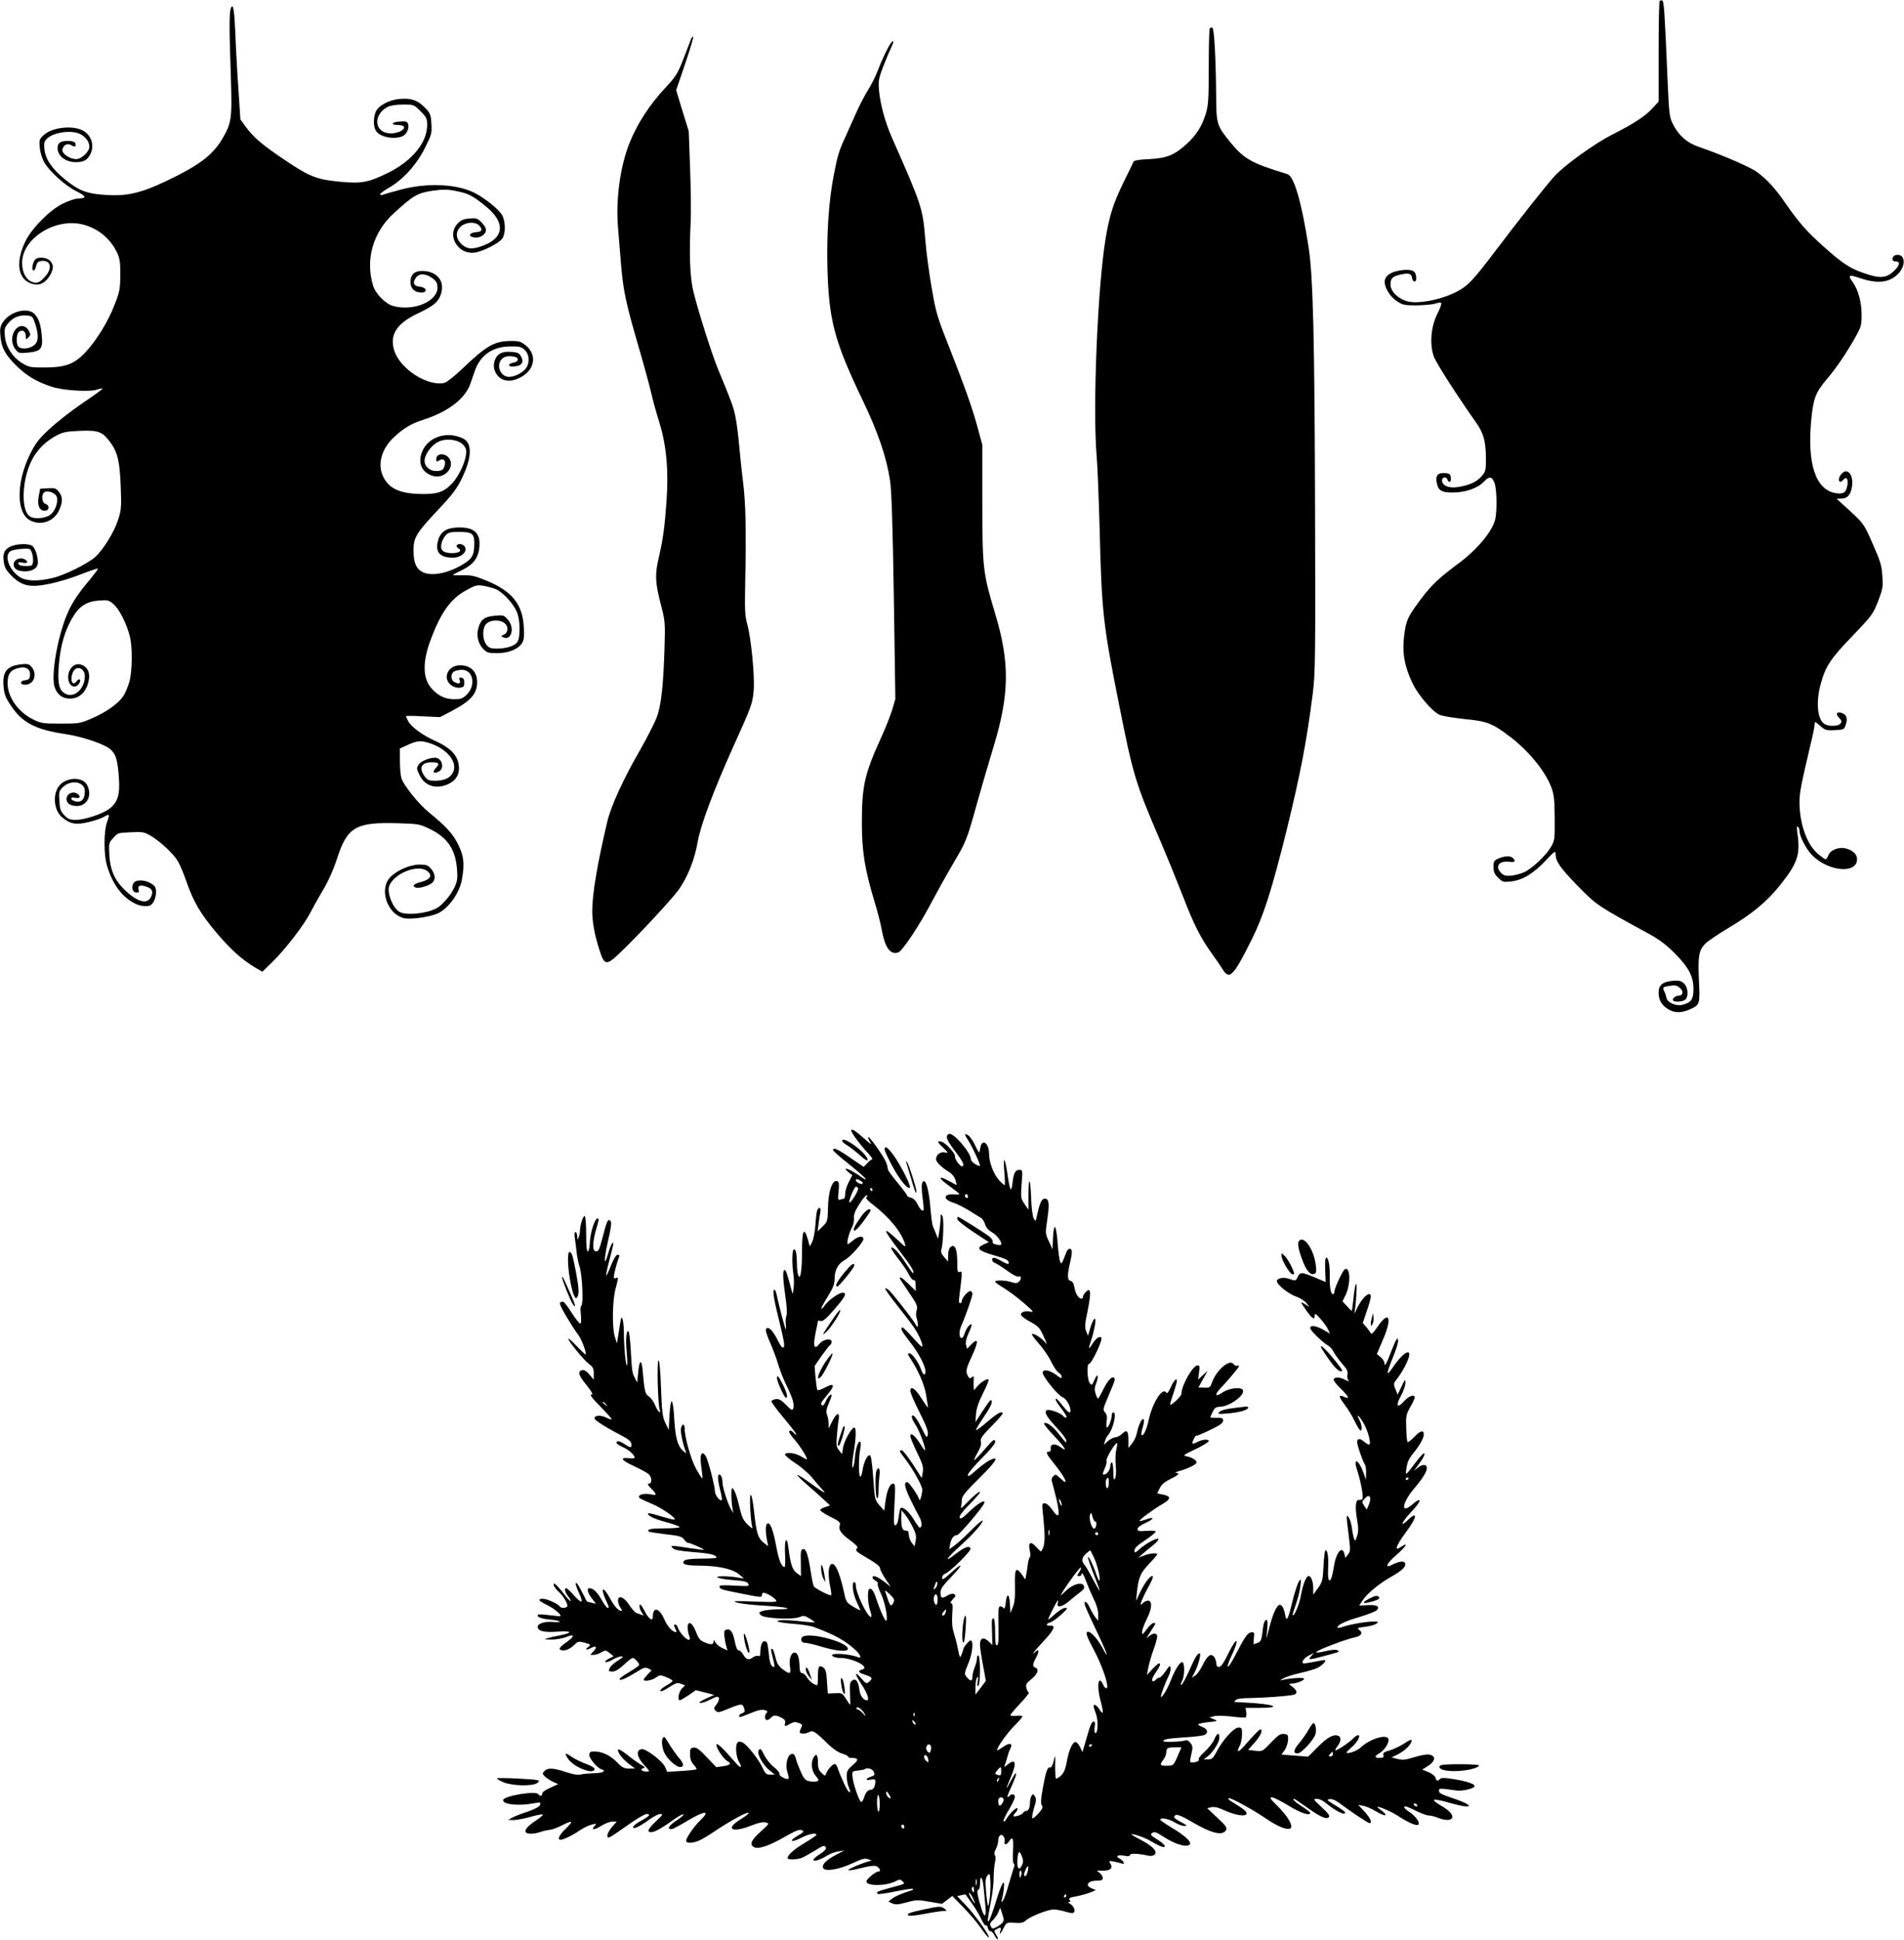
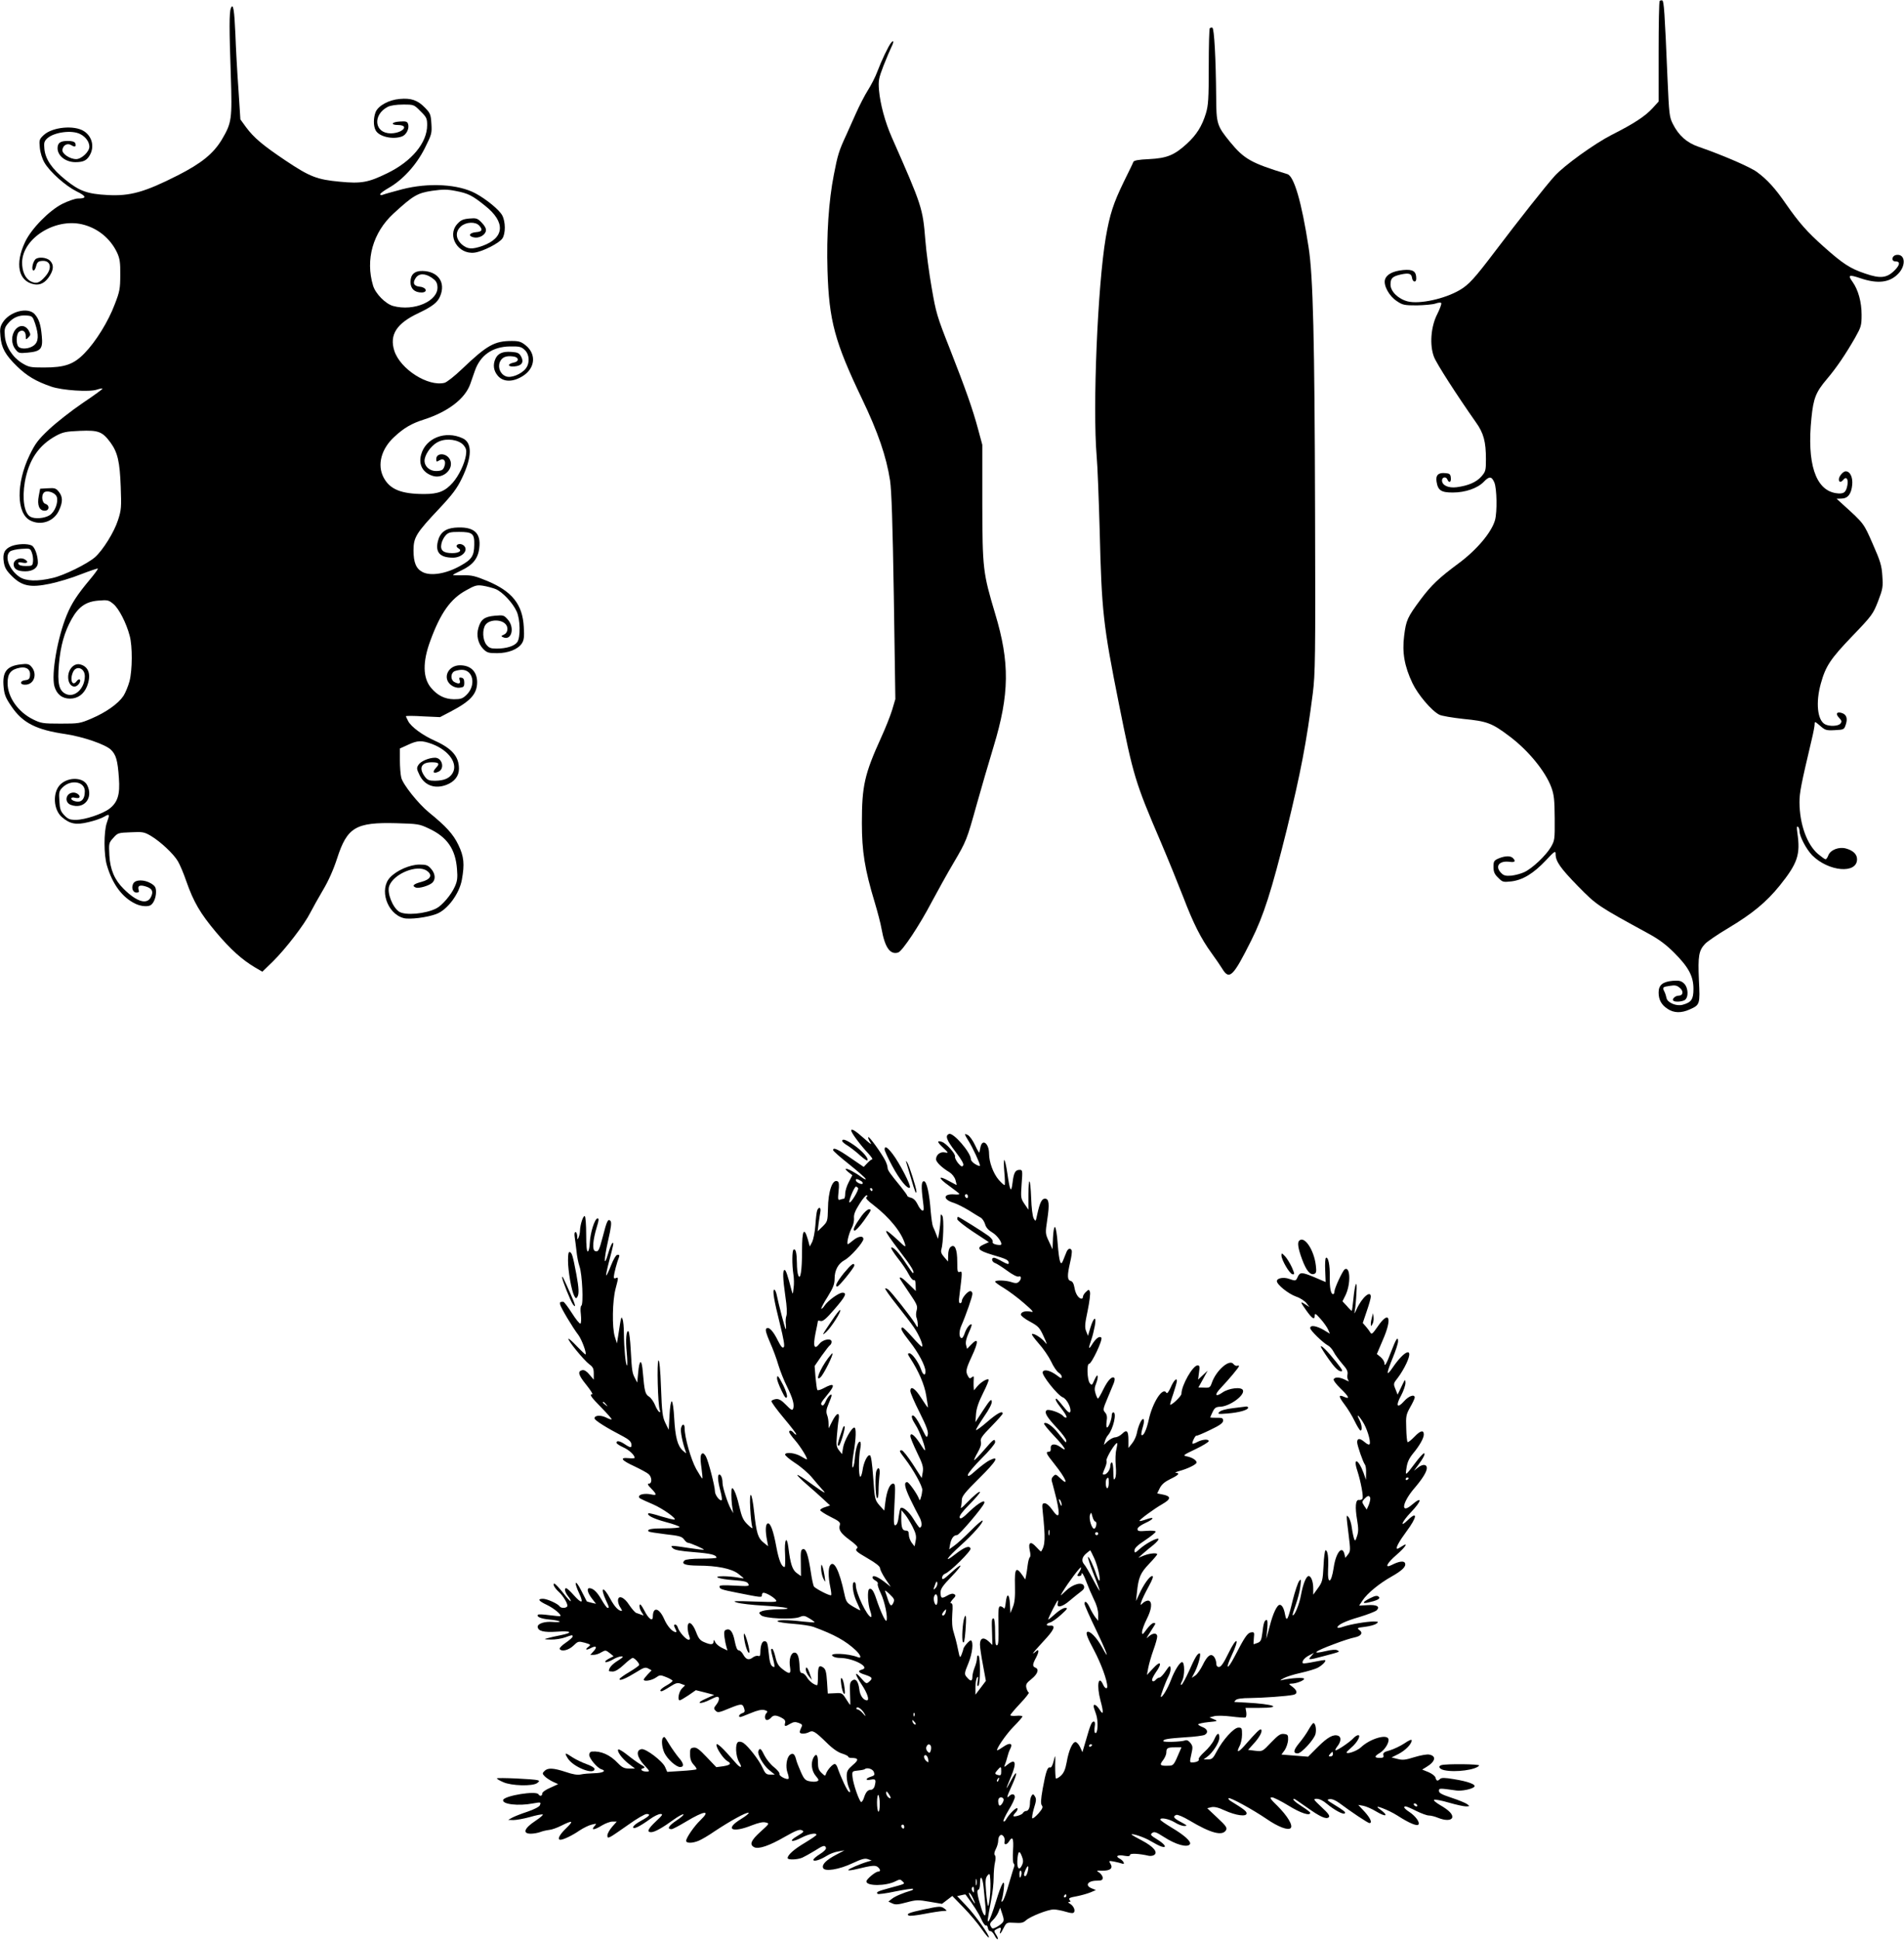
<svg xmlns="http://www.w3.org/2000/svg" version="1.0" width="1257pt" height="1280pt" viewBox="0 0 1257 1280" preserveAspectRatio="xMidYMid meet">
  <g transform="translate(0,1280) scale(0.1,-0.1)" fill="#000000" stroke="none">
    <path d="M10957 12794 c-4 -4 -7 -155 -7 -336 l0 -328 -41 -45 c-48 -52 -122 -101 -269 -175 -115 -59 -312 -201 -376 -271 -54 -59 -239 -293 -391 -494 -138 -182 -176 -224 -236 -259 -101 -59 -265 -94 -343 -75 -63 16 -114 66 -114 111 0 42 12 54 69 67 52 11 69 6 73 -22 4 -30 28 -34 28 -5 0 48 -21 62 -87 56 -69 -7 -110 -29 -120 -65 -9 -39 29 -108 79 -140 38 -26 50 -28 132 -28 50 1 106 6 123 12 19 7 35 8 38 3 3 -5 -9 -38 -26 -72 -43 -83 -52 -205 -22 -283 17 -45 152 -254 277 -432 51 -71 66 -128 66 -243 0 -74 -2 -82 -30 -114 -33 -38 -87 -61 -163 -71 -55 -7 -97 12 -97 45 0 23 28 27 36 5 10 -25 26 -17 22 13 -2 23 -8 28 -36 30 -46 5 -65 -14 -58 -56 9 -58 30 -72 107 -72 83 0 163 28 204 70 37 39 53 38 71 -5 16 -40 19 -191 4 -247 -23 -81 -120 -196 -240 -285 -131 -97 -180 -144 -250 -237 -89 -120 -97 -138 -110 -242 -14 -109 2 -201 55 -312 36 -76 126 -182 177 -208 15 -8 87 -20 160 -28 155 -15 188 -27 304 -115 123 -92 237 -231 276 -337 18 -50 21 -82 22 -204 1 -141 0 -146 -26 -191 -33 -55 -121 -139 -175 -164 -21 -10 -59 -20 -84 -23 -38 -3 -51 0 -68 17 -44 44 -14 84 57 74 33 -5 41 4 20 25 -16 16 -51 15 -93 -2 -32 -14 -35 -19 -35 -56 0 -33 6 -48 31 -72 29 -29 33 -30 87 -24 75 9 146 52 228 139 58 62 64 65 64 41 0 -48 31 -92 148 -212 124 -126 127 -128 464 -312 70 -38 117 -73 170 -126 96 -96 128 -156 128 -239 0 -69 -13 -89 -71 -105 -41 -12 -102 14 -107 45 -2 11 -8 30 -14 42 -14 28 -12 31 38 38 31 5 45 3 63 -13 28 -22 23 -52 -7 -52 -22 0 -46 -23 -35 -33 10 -10 52 -8 74 3 28 16 26 82 -3 110 -19 18 -32 21 -75 18 -66 -6 -93 -28 -93 -77 0 -48 18 -81 59 -108 41 -28 91 -29 146 -4 68 30 69 34 61 194 -7 158 -1 195 41 239 15 16 84 63 153 104 159 95 251 171 340 281 118 147 137 204 116 347 -5 34 -4 46 3 41 6 -3 11 -16 11 -28 0 -36 45 -121 84 -161 108 -108 296 -124 296 -26 0 33 -26 58 -73 71 -47 13 -103 -9 -117 -46 -5 -14 -13 -25 -18 -25 -5 0 -27 16 -50 35 -73 63 -121 196 -122 340 0 65 10 116 80 412 11 45 20 92 20 104 0 20 2 19 36 -10 33 -29 40 -32 97 -29 61 3 62 4 73 38 13 40 4 65 -26 75 -34 11 -44 -5 -19 -31 18 -19 20 -26 9 -39 -14 -17 -72 -20 -102 -4 -50 27 -62 144 -27 269 32 115 63 162 209 314 130 135 136 145 169 229 31 81 33 94 28 166 -4 68 -13 98 -63 211 -60 137 -57 134 -194 258 l-45 41 31 1 c43 0 66 30 72 90 5 51 -14 90 -43 90 -17 0 -45 -33 -45 -53 0 -21 14 -22 30 -2 20 24 34 2 26 -38 -9 -48 -25 -59 -77 -51 -134 22 -191 197 -160 497 13 129 29 170 103 257 62 73 123 163 186 273 39 70 42 79 42 151 0 82 -22 163 -59 215 -34 47 -26 51 51 25 116 -39 195 -29 252 32 51 55 43 129 -13 122 -32 -4 -38 -43 -7 -43 32 0 30 -23 -6 -59 -51 -51 -94 -56 -195 -21 -99 33 -147 65 -273 177 -110 98 -163 158 -250 283 -70 102 -124 161 -191 210 -43 32 -225 111 -384 166 -79 27 -132 74 -171 151 -23 45 -25 65 -35 290 -19 454 -24 521 -35 525 -5 2 -13 0 -17 -3z" />
    <path d="M1524 12745 c-11 -27 -11 -138 0 -446 9 -288 6 -309 -60 -421 -56 -92 -133 -155 -290 -235 -219 -111 -315 -138 -463 -130 -134 7 -187 26 -278 100 -90 72 -134 137 -140 205 -4 40 -1 50 19 69 45 41 163 57 218 28 36 -18 60 -52 60 -83 0 -33 -52 -82 -87 -82 -42 0 -95 36 -91 62 5 31 33 46 59 30 24 -15 34 -10 26 13 -5 10 -20 15 -50 15 -49 0 -67 -13 -67 -49 1 -50 54 -91 118 -91 54 0 77 12 97 50 29 55 12 120 -40 154 -64 42 -209 28 -266 -25 -30 -28 -31 -33 -26 -85 3 -32 16 -73 31 -98 36 -61 138 -152 212 -189 66 -32 68 -47 8 -47 -17 0 -63 -16 -102 -35 -87 -44 -205 -164 -246 -251 -69 -145 -45 -260 59 -280 42 -8 77 12 105 59 25 41 25 72 0 97 -23 23 -82 27 -98 7 -16 -19 -25 -64 -13 -71 6 -4 14 7 19 26 6 26 14 34 36 36 61 7 74 -47 25 -102 -38 -44 -60 -51 -97 -32 -36 19 -57 67 -56 127 5 157 216 290 395 249 103 -24 188 -93 233 -189 17 -38 21 -64 20 -146 0 -89 -4 -110 -36 -192 -43 -115 -126 -248 -200 -324 -72 -74 -130 -94 -269 -94 -89 0 -99 2 -145 30 -63 40 -106 108 -112 178 -4 46 -1 57 22 84 32 38 72 55 122 51 37 -3 40 -6 56 -53 25 -77 23 -120 -8 -144 -29 -23 -83 -28 -102 -9 -17 17 -15 83 3 98 22 18 45 5 45 -27 0 -26 1 -26 17 -10 16 16 16 20 3 45 -22 38 -61 41 -89 6 -28 -36 -28 -93 1 -129 20 -26 25 -27 80 -22 88 8 102 25 94 109 -7 78 -19 114 -48 146 -46 48 -165 16 -210 -56 -17 -27 -20 -44 -15 -91 6 -76 32 -123 109 -198 65 -63 124 -99 226 -134 71 -25 254 -37 302 -20 18 6 35 9 37 7 3 -2 -57 -46 -132 -96 -75 -51 -174 -129 -221 -173 -73 -69 -91 -93 -129 -171 -89 -185 -87 -383 4 -430 71 -37 158 -7 191 67 25 55 25 88 -1 121 -19 24 -27 27 -73 24 l-51 -3 -9 -47 c-12 -61 3 -98 39 -98 31 0 35 35 5 45 -27 9 -29 71 -1 80 26 8 68 -10 76 -34 11 -37 -13 -100 -48 -121 -34 -21 -97 -26 -126 -10 -41 21 -56 118 -37 230 26 145 91 242 207 305 45 24 65 28 158 32 122 5 147 -5 201 -78 47 -65 61 -127 67 -291 5 -135 4 -153 -18 -220 -25 -79 -100 -199 -152 -245 -51 -44 -204 -120 -280 -137 -101 -24 -176 -21 -218 7 -68 46 -102 136 -63 168 9 7 42 15 75 17 57 4 59 3 69 -24 6 -15 10 -42 8 -58 -3 -29 -5 -31 -47 -31 -29 0 -46 5 -49 14 -4 11 2 13 27 8 34 -7 42 7 12 23 -30 16 -71 -4 -71 -34 0 -31 26 -46 77 -46 50 0 83 23 83 58 0 46 -20 101 -40 112 -27 14 -95 12 -135 -4 -45 -19 -59 -47 -50 -105 6 -37 16 -55 53 -92 67 -67 123 -78 252 -51 52 11 144 38 203 62 60 23 110 40 113 38 2 -3 -22 -36 -54 -74 -82 -98 -119 -155 -151 -232 -62 -151 -103 -389 -82 -470 15 -53 51 -82 103 -82 51 0 91 29 112 80 30 76 13 132 -46 146 -40 9 -78 -32 -78 -84 0 -59 46 -84 74 -40 14 24 -1 36 -18 13 -28 -38 -47 9 -24 60 21 47 78 27 78 -27 0 -82 -68 -145 -126 -117 -45 22 -56 69 -45 197 11 122 36 211 84 297 46 82 95 116 179 122 59 5 66 3 97 -23 36 -30 85 -125 107 -209 19 -68 18 -227 -1 -300 -9 -33 -27 -77 -40 -97 -34 -51 -114 -108 -210 -149 -77 -33 -85 -34 -205 -34 -117 0 -129 2 -182 28 -99 49 -168 147 -168 240 0 63 22 90 82 101 44 8 71 -13 66 -53 -2 -20 -9 -27 -30 -29 -42 -5 -37 -34 4 -30 58 5 76 79 31 123 -13 14 -28 16 -66 11 -94 -11 -123 -50 -113 -151 5 -50 14 -72 52 -127 73 -108 163 -154 356 -182 118 -18 263 -68 300 -103 34 -33 45 -70 53 -188 8 -108 -8 -159 -62 -201 -46 -35 -163 -74 -222 -74 -40 0 -52 5 -76 30 -25 26 -30 40 -33 95 -4 57 -2 66 21 89 55 55 147 39 147 -25 0 -58 -27 -81 -74 -63 -25 10 -19 27 8 20 12 -3 26 -3 29 1 11 11 -14 33 -37 33 -51 0 -65 -63 -19 -81 88 -33 152 46 108 131 -27 52 -124 54 -176 4 -53 -51 -48 -168 11 -217 52 -44 92 -52 174 -32 39 9 86 25 104 36 36 21 38 18 17 -41 -20 -58 -20 -211 1 -281 37 -125 102 -212 189 -253 35 -17 83 -21 101 -8 19 13 34 50 34 86 0 30 -6 40 -32 56 -44 27 -104 27 -118 0 -15 -28 -3 -60 21 -60 16 0 19 5 14 19 -8 27 9 34 49 21 41 -13 50 -33 33 -68 -25 -54 -94 -34 -181 53 -60 59 -89 128 -94 221 -4 79 -4 82 26 115 29 33 33 34 115 37 78 4 89 2 132 -23 64 -38 151 -119 180 -169 13 -22 38 -81 55 -131 48 -137 92 -212 196 -336 96 -114 172 -182 258 -233 l48 -28 70 68 c84 83 208 244 247 322 16 31 54 99 84 150 36 60 69 135 93 209 66 204 123 238 389 231 143 -4 153 -5 216 -35 121 -56 176 -136 186 -267 5 -59 2 -81 -15 -118 -23 -52 -83 -123 -121 -142 -72 -37 -205 -48 -246 -22 -44 29 -82 127 -65 171 31 81 186 143 248 99 40 -28 25 -57 -35 -73 -54 -14 -66 -27 -37 -38 20 -7 89 13 109 33 22 22 19 59 -9 91 -21 24 -31 28 -78 28 -63 -1 -148 -38 -192 -84 -74 -77 -22 -239 88 -269 38 -11 158 4 217 27 73 27 151 133 168 225 19 105 14 154 -23 231 -34 71 -82 123 -194 214 -71 58 -173 186 -183 230 -5 20 -9 71 -9 114 l0 78 53 24 c64 30 90 31 161 5 112 -43 173 -132 132 -195 -21 -32 -55 -46 -114 -47 -36 0 -49 4 -64 23 -46 59 -29 99 42 99 48 0 55 -9 28 -37 -26 -28 -17 -41 17 -25 43 20 24 92 -23 92 -40 0 -93 -23 -108 -45 -15 -23 -14 -28 6 -70 33 -68 101 -93 177 -64 53 20 83 58 83 106 0 81 -46 134 -159 185 -81 36 -157 92 -176 129 -8 15 -15 30 -15 33 0 3 51 3 113 -1 l112 -5 69 36 c134 70 176 117 176 196 -1 69 -43 110 -113 110 -79 0 -118 -84 -60 -130 17 -13 38 -20 57 -18 27 3 31 7 31 33 0 21 -5 31 -18 33 -15 3 -18 0 -12 -17 7 -23 -5 -27 -36 -11 -25 14 -25 56 0 70 11 5 33 10 50 10 76 0 95 -103 31 -165 -26 -25 -38 -29 -84 -29 -60 1 -108 25 -150 75 -55 65 -57 171 -5 311 67 183 133 276 235 332 60 34 73 37 113 31 25 -4 62 -14 83 -22 44 -18 113 -90 139 -148 24 -51 26 -171 4 -202 -18 -26 -72 -43 -137 -43 -38 0 -50 5 -67 26 -25 32 -28 99 -6 131 27 38 111 38 137 -1 15 -22 8 -53 -14 -63 -22 -10 -22 -11 -4 -19 53 -21 75 62 30 116 -27 31 -30 32 -87 27 -68 -6 -92 -24 -108 -78 -16 -51 -3 -106 31 -141 25 -25 35 -28 92 -28 74 0 138 26 163 64 14 21 17 43 13 109 -8 148 -76 234 -240 303 -80 33 -103 39 -160 38 -38 -1 -68 0 -68 2 0 2 24 15 54 29 77 36 112 79 120 148 13 103 -37 145 -162 135 -64 -6 -99 -35 -112 -93 -16 -71 16 -105 101 -105 52 0 96 39 79 70 -11 21 -44 27 -55 11 -3 -6 2 -14 11 -19 27 -15 6 -32 -40 -32 -59 0 -81 18 -72 61 3 18 16 43 28 56 18 20 32 23 88 23 90 0 103 -11 101 -86 -1 -72 -17 -96 -89 -136 -94 -54 -198 -71 -252 -43 -43 22 -60 63 -60 143 0 86 17 114 170 276 88 94 117 133 149 199 68 140 70 236 5 265 -115 53 -245 1 -274 -109 -18 -65 11 -118 76 -139 69 -23 143 45 115 106 -21 46 -91 49 -91 4 0 -18 3 -19 20 -8 29 18 47 -3 34 -39 -8 -23 -16 -29 -47 -31 -51 -4 -92 35 -83 80 9 44 53 98 95 115 53 23 129 11 160 -23 19 -23 22 -34 17 -68 -9 -57 -47 -135 -86 -180 -51 -58 -96 -76 -189 -76 -153 0 -228 31 -269 110 -43 83 -15 188 71 267 63 59 115 89 194 114 160 51 274 138 308 236 8 24 22 62 30 86 36 103 116 159 231 161 64 1 75 -2 98 -23 32 -30 35 -87 7 -123 -29 -37 -96 -64 -129 -52 -38 13 -57 57 -42 95 13 31 40 43 86 37 41 -4 44 -34 4 -41 -43 -9 -38 -29 6 -25 49 4 65 28 44 66 -13 23 -23 27 -65 30 -56 4 -88 -10 -104 -45 -18 -39 -13 -79 15 -112 36 -43 100 -44 166 -2 81 51 90 143 20 201 -31 25 -45 30 -93 30 -115 0 -163 -27 -331 -187 -47 -45 -98 -85 -113 -89 -109 -27 -293 90 -332 212 -33 105 15 180 160 248 92 44 126 70 143 112 38 91 -14 164 -117 166 -53 1 -79 -24 -79 -73 0 -44 27 -69 73 -69 43 0 33 34 -11 38 -40 4 -50 24 -28 57 21 32 61 33 107 2 26 -18 35 -31 37 -58 8 -95 -154 -166 -293 -128 -50 14 -116 81 -132 134 -52 172 -1 351 135 476 130 119 157 135 255 150 72 10 100 10 155 -1 83 -16 109 -29 195 -98 136 -108 129 -212 -19 -265 -69 -24 -98 -22 -136 11 -41 38 -43 85 -4 119 34 29 95 31 119 5 26 -28 20 -41 -20 -44 -44 -4 -55 -25 -17 -34 35 -9 78 14 82 44 2 14 -8 33 -28 53 -28 29 -35 31 -82 27 -42 -4 -57 -11 -80 -37 -69 -78 7 -202 115 -188 54 7 164 63 184 94 21 32 21 109 -1 151 -18 36 -105 107 -175 145 -114 62 -311 73 -486 28 -60 -16 -118 -32 -127 -36 -10 -4 -18 -3 -18 3 0 6 25 24 56 42 92 52 182 150 238 261 46 92 48 99 44 163 -4 61 -7 69 -43 106 -48 49 -91 64 -166 57 -72 -6 -141 -44 -159 -86 -15 -38 -16 -92 0 -121 22 -42 114 -63 175 -40 28 11 49 53 39 82 -5 16 -14 19 -55 16 -55 -3 -63 -23 -10 -23 19 0 36 -5 38 -12 7 -20 -40 -43 -87 -43 -109 0 -122 122 -20 175 18 9 57 15 101 15 71 0 72 0 115 -44 40 -39 44 -48 44 -92 0 -116 -102 -239 -263 -317 -125 -61 -171 -70 -314 -56 -150 14 -197 32 -357 139 -152 102 -210 151 -262 221 l-37 51 -13 201 c-8 111 -17 274 -20 362 -7 162 -15 209 -30 170z" />
    <path d="M7987 12614 c-4 -4 -7 -119 -7 -255 0 -214 -3 -255 -19 -308 -26 -84 -61 -140 -125 -199 -83 -76 -132 -96 -250 -102 -71 -3 -101 -9 -104 -19 -2 -7 -31 -66 -63 -131 -69 -142 -92 -213 -119 -368 -54 -322 -87 -1118 -60 -1442 6 -63 14 -284 20 -490 13 -535 23 -624 126 -1140 96 -481 108 -521 277 -915 49 -115 116 -280 149 -365 66 -173 117 -274 187 -370 26 -36 58 -82 70 -102 47 -78 72 -53 192 187 81 162 133 324 234 730 92 376 131 580 172 900 16 128 18 232 15 1180 -3 1162 -13 1574 -43 1765 -46 298 -96 468 -140 481 -239 73 -285 99 -378 212 -87 107 -91 119 -92 299 -2 253 -13 451 -25 455 -5 2 -13 0 -17 -3z" />
-     <path d="M4561 12539 c-5 -13 -28 -72 -50 -130 -38 -97 -49 -114 -120 -190 -105 -112 -189 -244 -238 -370 -60 -155 -88 -368 -73 -549 5 -58 14 -168 20 -245 15 -174 31 -252 115 -540 37 -127 75 -266 85 -311 10 -45 34 -132 54 -195 46 -150 61 -316 46 -520 -12 -169 -23 -248 -50 -364 -27 -116 -25 -165 11 -307 31 -119 31 -123 26 -297 -8 -250 -22 -378 -52 -456 -13 -35 -63 -133 -111 -217 -108 -187 -190 -366 -214 -467 -66 -278 -100 -480 -100 -591 0 -74 15 -157 47 -257 33 -104 46 -106 131 -25 118 111 350 361 394 423 58 82 105 200 124 314 19 109 105 339 232 621 124 274 131 292 138 381 7 93 -17 344 -43 435 -15 54 -17 94 -13 283 7 331 3 517 -14 650 -8 66 -20 176 -26 245 -6 69 -17 155 -25 191 -13 64 -23 93 -113 309 -44 107 -130 379 -164 515 -23 95 -29 243 -18 465 3 58 1 215 -4 350 l-9 245 -42 135 -41 135 59 173 c32 95 57 176 53 179 -3 3 -10 -5 -15 -18z" />
    <path d="M5883 12518 c-18 -22 -64 -119 -90 -188 -13 -36 -42 -92 -63 -125 -21 -33 -57 -103 -80 -155 -23 -52 -52 -117 -65 -145 -46 -99 -55 -128 -80 -258 -34 -172 -49 -396 -42 -632 10 -331 48 -471 227 -845 107 -223 161 -381 186 -540 10 -69 17 -276 25 -769 l10 -674 -21 -71 c-12 -39 -44 -120 -72 -181 -111 -244 -128 -321 -128 -566 0 -187 19 -306 85 -524 18 -60 39 -139 45 -175 22 -123 57 -172 110 -155 27 9 140 178 222 335 37 69 100 183 142 254 87 148 88 151 155 391 28 99 77 269 110 377 106 348 108 556 11 878 -81 271 -84 296 -85 730 l0 385 -27 100 c-36 135 -83 267 -188 535 -84 212 -91 237 -119 400 -17 96 -36 238 -42 315 -17 212 -22 227 -222 680 -44 100 -76 219 -84 310 -5 64 -2 78 30 162 20 50 43 105 52 123 17 33 16 50 -2 28z" />
    <path d="M5620 5339 c0 -14 61 -96 113 -151 19 -21 31 -38 25 -38 -5 0 -19 -11 -32 -25 l-24 -25 -88 60 c-84 58 -114 71 -114 51 0 -6 47 -47 105 -93 57 -46 107 -89 110 -97 3 -7 -9 -2 -27 11 -41 31 -98 61 -105 55 -2 -3 7 -13 20 -23 l24 -19 -23 -44 c-13 -24 -24 -59 -24 -77 0 -19 -4 -34 -9 -34 -5 0 -16 -3 -25 -6 -14 -5 -15 2 -10 54 5 40 3 62 -5 66 -34 21 -64 -63 -65 -182 -2 -79 -3 -83 -35 -115 l-33 -32 6 50 c4 28 9 62 12 78 6 30 -10 37 -21 10 -4 -10 -9 -54 -12 -98 -3 -44 -13 -93 -21 -110 l-16 -30 -13 48 c-25 85 -38 59 -38 -75 0 -132 -11 -200 -25 -163 -5 11 -9 48 -9 82 -1 67 -8 96 -22 87 -10 -6 -11 -99 -1 -164 4 -25 5 -65 1 -90 -5 -44 -5 -44 -13 -15 -27 104 -38 135 -46 135 -14 0 -12 -57 5 -175 10 -66 12 -111 7 -126 -5 -13 -7 -40 -4 -59 2 -19 2 -33 -1 -30 -5 4 -44 152 -61 233 -4 15 -10 27 -14 27 -14 0 -2 -71 36 -222 26 -106 34 -150 26 -158 -8 -8 -18 4 -38 43 -31 64 -61 96 -77 80 -8 -8 0 -34 24 -90 20 -44 45 -112 56 -151 12 -39 37 -103 57 -142 38 -77 50 -120 40 -146 -5 -13 -14 -8 -47 26 -30 31 -47 40 -66 38 -15 -2 -28 -8 -30 -13 -2 -6 35 -57 83 -114 47 -56 84 -104 81 -107 -2 -2 -10 2 -17 11 -14 17 -30 20 -30 6 0 -6 18 -31 40 -56 37 -43 87 -125 76 -125 -3 0 -20 9 -38 20 -39 23 -99 30 -105 13 -2 -6 27 -31 65 -56 38 -24 89 -68 113 -97 24 -29 54 -64 66 -77 35 -36 18 -28 -74 38 -46 34 -86 59 -89 56 -3 -2 26 -31 63 -63 37 -32 87 -76 110 -98 l43 -40 -33 -11 c-17 -5 -32 -14 -32 -20 0 -5 30 -25 68 -44 55 -27 66 -37 62 -52 -11 -33 4 -56 65 -101 37 -27 56 -46 50 -52 -17 -17 -12 -22 70 -70 52 -30 80 -52 80 -64 0 -9 16 -41 35 -70 l36 -53 -46 36 c-46 34 -75 44 -75 25 0 -5 9 -14 20 -20 11 -6 18 -15 15 -21 -4 -5 6 -34 20 -63 26 -53 48 -162 37 -180 -6 -11 -40 63 -67 144 -18 55 -32 73 -47 64 -13 -8 -9 -99 7 -143 8 -22 10 -41 6 -41 -25 0 -101 158 -101 210 0 11 -4 20 -10 20 -19 0 -10 -75 15 -128 14 -30 25 -56 25 -58 0 -2 -21 9 -47 24 -43 26 -47 31 -59 87 -33 153 -69 224 -94 185 -13 -20 -12 -78 1 -140 6 -28 9 -54 6 -56 -7 -7 -104 43 -114 58 -4 7 -13 47 -19 88 -18 118 -32 162 -52 158 -15 -3 -17 -16 -15 -91 l1 -87 -28 20 c-29 21 -42 61 -55 168 -11 86 -28 51 -22 -44 2 -46 1 -84 -3 -84 -20 0 -38 44 -54 129 -20 110 -40 165 -58 158 -15 -4 -16 -52 -4 -111 l7 -39 -30 24 c-37 29 -47 63 -62 199 -15 140 -33 158 -26 25 3 -55 9 -109 13 -120 5 -15 -3 -11 -29 14 -31 30 -39 47 -58 127 -20 89 -48 142 -50 98 -2 -31 1 -87 7 -119 l5 -30 -16 28 c-21 37 -55 143 -55 172 0 30 -10 55 -21 55 -13 0 -11 -38 6 -104 9 -33 13 -61 10 -64 -11 -11 -45 32 -45 57 0 33 -43 199 -59 229 -6 12 -16 22 -20 22 -17 0 -20 -29 -10 -96 5 -37 8 -69 6 -70 -2 -2 -20 26 -41 63 -35 64 -76 208 -76 268 0 32 -16 33 -24 1 -5 -21 10 -96 30 -151 7 -18 5 -18 -18 3 -35 31 -50 89 -57 215 -3 59 -10 108 -16 110 -6 1 -12 -37 -15 -93 l-5 -95 -22 45 c-19 39 -23 70 -29 232 -4 120 -11 185 -17 181 -11 -7 -4 -296 9 -327 5 -14 4 -17 -5 -12 -6 4 -19 25 -27 46 -9 21 -26 46 -39 54 -26 17 -30 35 -41 160 -7 92 -23 90 -31 -4 l-6 -63 -15 29 c-18 34 -20 45 -28 189 -3 61 -10 114 -14 119 -15 15 -21 -56 -12 -141 4 -46 5 -83 1 -83 -8 0 -19 112 -20 210 0 41 -4 84 -9 95 -8 22 -9 21 -28 -105 l-9 -55 -14 45 c-19 61 -16 237 5 316 20 76 20 78 1 70 -13 -5 -15 0 -9 32 4 20 13 54 20 76 17 47 17 46 0 46 -8 0 -26 -29 -42 -70 -15 -39 -29 -68 -32 -66 -2 3 6 42 18 88 32 122 34 132 23 125 -6 -4 -18 -35 -28 -69 -29 -99 -29 -42 0 87 20 87 24 120 15 129 -16 16 -24 -1 -50 -103 -25 -95 -30 -104 -52 -96 -19 8 -14 72 12 158 14 45 15 57 5 57 -18 0 -48 -93 -51 -160 -1 -30 -7 -56 -13 -58 -7 -2 -11 34 -11 112 0 63 -4 117 -9 121 -11 6 -30 -54 -32 -95 0 -14 -4 -34 -9 -45 -8 -18 -9 -17 -9 8 -1 15 -6 27 -11 27 -7 0 -9 -13 -6 -32 3 -18 8 -60 12 -93 3 -33 12 -79 20 -102 18 -51 27 -250 12 -259 -6 -4 -7 -27 -3 -59 3 -29 2 -56 -3 -59 -5 -3 -30 28 -56 69 -26 41 -52 75 -57 75 -21 0 -24 -2 -21 -18 4 -20 83 -153 121 -202 22 -30 55 -119 47 -128 -2 -1 -27 23 -56 53 -29 31 -55 54 -57 51 -8 -8 102 -142 137 -168 25 -18 30 -29 30 -62 l0 -40 -28 33 c-18 22 -34 32 -47 30 -34 -7 -27 -32 25 -96 28 -35 46 -63 40 -63 -21 0 -9 -18 61 -89 39 -40 69 -74 67 -77 -3 -2 -19 3 -36 12 -37 18 -77 15 -77 -5 0 -13 78 -62 190 -120 34 -18 51 -33 53 -49 4 -27 -4 -28 -43 -2 -33 22 -55 26 -55 10 0 -6 20 -19 44 -30 37 -16 76 -51 76 -70 0 -3 -18 -4 -40 -2 -62 6 -48 -14 37 -53 42 -20 85 -43 95 -52 23 -20 24 -63 2 -63 -12 0 -8 -9 15 -32 39 -40 39 -48 -1 -39 -38 8 -79 1 -79 -14 -1 -11 -1 -11 91 -51 67 -29 160 -96 143 -101 -6 -2 -45 8 -89 21 -43 14 -80 23 -83 20 -13 -12 32 -35 113 -57 50 -13 91 -28 93 -33 2 -5 -41 -9 -96 -9 -92 0 -123 -6 -108 -21 3 -3 53 -11 111 -18 91 -10 108 -15 122 -34 8 -12 20 -22 25 -22 14 0 110 -42 106 -46 -1 -2 -45 3 -97 11 -125 19 -128 19 -108 -1 11 -12 50 -19 139 -26 112 -9 149 -18 149 -37 0 -3 -45 -6 -100 -6 -61 0 -104 -5 -111 -12 -23 -23 3 -33 89 -34 126 0 221 -20 265 -53 20 -16 37 -29 37 -31 0 -1 -19 1 -42 6 -24 4 -65 8 -93 8 -81 0 -29 -19 70 -26 68 -5 88 -10 95 -24 9 -16 3 -17 -90 -12 -69 4 -100 3 -100 -5 0 -17 11 -21 112 -41 166 -33 168 -34 168 -16 0 8 5 15 10 15 18 0 65 -27 81 -46 13 -16 5 -17 -141 -12 -135 5 -150 4 -114 -7 23 -7 102 -16 175 -20 155 -9 214 -23 97 -24 -42 -1 -89 -6 -104 -11 -26 -10 -26 -12 -10 -28 21 -22 211 -31 256 -12 25 11 34 9 65 -10 20 -12 35 -24 33 -25 -2 -2 -37 1 -78 5 -99 12 -173 12 -166 1 4 -5 50 -12 104 -16 53 -4 113 -13 132 -20 139 -51 212 -92 278 -153 35 -33 43 -59 15 -47 -65 26 -202 30 -163 5 8 -6 28 -10 44 -10 88 0 205 -62 147 -77 -31 -8 -25 -20 17 -33 51 -17 56 -24 32 -45 -20 -18 -21 -17 -55 21 -46 53 -44 30 5 -44 36 -54 52 -102 33 -102 -24 1 -46 33 -50 74 -7 54 -25 75 -49 55 -13 -10 -15 -28 -12 -86 2 -40 2 -73 1 -73 -2 0 -14 18 -28 40 -24 38 -27 40 -73 37 l-47 -2 -5 78 c-4 62 -9 82 -24 93 -29 20 -36 9 -36 -57 0 -32 -2 -59 -5 -59 -18 0 -53 26 -67 51 -9 16 -24 29 -33 29 -11 0 -15 11 -16 38 -2 67 -13 97 -33 97 -25 0 -39 -46 -30 -97 7 -46 -4 -48 -51 -11 -27 21 -37 40 -46 80 -7 29 -16 53 -21 53 -11 0 -10 -6 6 -68 8 -28 11 -52 8 -52 -21 1 -30 22 -36 84 -8 77 -11 86 -30 86 -15 0 -26 -30 -26 -74 0 -20 -4 -27 -14 -23 -8 3 -22 -1 -33 -8 -28 -22 -46 -18 -65 15 -9 17 -23 30 -31 30 -10 0 -18 20 -26 59 -12 63 -30 87 -57 77 -13 -5 -15 -15 -11 -49 3 -23 9 -52 13 -65 l7 -23 -36 17 c-19 9 -40 26 -45 38 -9 17 -11 18 -11 4 -1 -22 -18 -23 -62 -4 -27 11 -38 25 -54 68 -24 62 -55 78 -55 29 0 -16 4 -41 10 -55 7 -20 6 -26 -4 -26 -17 0 -62 51 -71 80 -3 11 -11 20 -16 20 -12 0 -11 -7 1 -31 6 -10 7 -19 3 -19 -23 0 -57 38 -78 86 -33 75 -74 84 -75 17 0 -36 -28 -17 -57 41 -19 36 -28 46 -31 33 -2 -10 4 -30 13 -44 17 -25 17 -26 -1 -18 -11 4 -26 9 -34 12 -8 3 -28 26 -45 51 -34 54 -75 70 -75 30 0 -13 7 -34 16 -46 8 -12 12 -22 9 -22 -22 0 -48 28 -76 80 -46 86 -69 80 -29 -9 23 -49 23 -51 11 -51 -5 0 -23 25 -40 55 -29 50 -55 75 -80 75 -19 0 -12 -30 16 -67 l28 -36 -30 7 c-16 4 -31 8 -31 9 -1 1 -18 34 -37 72 -40 79 -51 60 -12 -22 30 -65 16 -68 -38 -8 -22 25 -44 45 -49 45 -15 0 -8 -27 13 -54 12 -15 19 -29 17 -32 -3 -2 -26 23 -51 56 -26 33 -52 60 -57 60 -14 0 2 -30 29 -54 31 -28 63 -84 56 -96 -8 -13 -42 -13 -50 0 -11 17 -83 50 -110 50 -39 0 -30 -14 25 -40 46 -22 99 -65 89 -74 -2 -2 -35 1 -73 6 -37 5 -71 7 -74 3 -13 -13 20 -27 77 -32 34 -3 64 -9 66 -13 2 -4 -17 -5 -43 -3 -54 5 -102 -10 -102 -31 0 -29 40 -39 127 -33 96 7 110 -6 26 -23 -32 -6 -71 -15 -88 -20 -27 -7 -24 -8 21 -9 28 -1 71 6 94 14 50 18 50 18 50 5 0 -5 -20 -23 -45 -40 -25 -17 -43 -35 -40 -41 13 -20 60 -8 91 22 30 29 33 30 75 19 38 -11 41 -13 26 -25 -27 -20 -20 -27 12 -11 37 20 47 9 19 -21 l-21 -23 22 0 c13 0 36 7 51 17 27 15 29 15 55 -5 l26 -21 -33 -17 c-18 -10 -27 -19 -20 -22 7 -2 28 6 48 17 19 12 45 21 57 21 16 0 10 -7 -25 -29 -38 -24 -58 -47 -58 -67 0 -2 11 -4 25 -4 17 0 43 16 74 45 26 25 53 45 58 45 12 0 43 -33 43 -46 0 -5 -30 -26 -65 -47 -36 -21 -65 -42 -65 -47 0 -14 43 4 111 46 49 31 60 34 79 24 l22 -12 -26 -27 c-14 -15 -26 -30 -26 -34 0 -15 53 -6 80 13 26 18 29 19 69 3 22 -9 41 -20 41 -24 0 -5 -18 -19 -40 -31 -37 -21 -51 -38 -32 -38 4 0 29 13 55 30 39 25 51 28 73 19 l27 -10 -22 -22 c-20 -22 -30 -77 -13 -77 4 0 30 15 57 33 l49 34 60 -15 61 -16 -55 -25 c-34 -15 -49 -26 -38 -28 9 -2 39 7 67 22 43 21 52 23 57 11 3 -9 -4 -28 -15 -42 -20 -25 -20 -29 -6 -43 13 -14 23 -12 92 17 80 32 86 32 97 -5 5 -16 2 -23 -14 -28 -19 -6 -29 -25 -12 -25 4 0 35 12 69 26 43 18 70 24 89 20 20 -5 24 -10 15 -19 -15 -15 -14 -47 3 -47 7 0 19 7 26 15 16 19 33 19 70 0 21 -11 27 -20 23 -35 -6 -24 0 -25 35 -4 21 12 33 13 55 5 24 -9 26 -14 17 -30 -5 -11 -10 -24 -10 -30 0 -14 35 -14 61 -1 25 14 40 5 115 -68 40 -40 76 -65 103 -73 22 -7 41 -16 41 -21 0 -4 9 -8 19 -8 50 0 53 -12 11 -47 -34 -30 -40 -40 -40 -74 0 -22 6 -55 14 -74 12 -28 12 -33 1 -29 -11 5 -52 91 -78 166 -4 10 -11 18 -16 18 -14 0 -49 -39 -57 -63 -6 -18 -7 -18 -30 4 -19 18 -24 33 -24 71 0 50 -12 62 -30 29 -18 -35 -12 -87 15 -119 22 -26 23 -31 9 -36 -9 -4 -31 -4 -49 0 -28 5 -37 14 -58 62 -14 32 -29 69 -32 85 -9 34 -21 42 -40 27 -22 -18 -30 -78 -16 -117 7 -19 10 -37 7 -40 -10 -10 -65 18 -60 31 3 7 -14 27 -36 45 -23 18 -51 53 -63 77 -22 46 -31 53 -40 30 -9 -22 32 -94 71 -126 l37 -30 -30 0 c-26 0 -33 6 -52 48 -23 49 -91 137 -124 160 -11 8 -26 11 -34 8 -23 -8 -19 -94 5 -134 25 -41 8 -42 -27 0 -81 94 -123 133 -123 114 0 -24 47 -93 72 -107 29 -16 21 -26 -28 -34 l-45 -6 -63 66 c-49 52 -68 66 -87 63 -21 -3 -24 -8 -23 -46 0 -30 8 -50 24 -67 13 -14 21 -27 18 -30 -3 -3 -47 -8 -99 -11 l-94 -6 -14 32 c-17 39 -126 122 -155 118 -39 -6 -32 -51 15 -103 41 -44 41 -45 16 -45 -30 0 -45 17 -20 22 14 4 11 9 -16 24 -18 10 -58 39 -88 63 -30 24 -57 40 -61 37 -11 -11 24 -60 68 -94 l42 -32 -39 0 c-32 0 -46 7 -74 36 -52 55 -112 81 -171 76 -11 -1 -18 -10 -18 -22 0 -23 53 -87 81 -95 35 -11 9 -25 -49 -26 -31 -1 -70 -4 -87 -8 -20 -5 -53 0 -99 16 -82 27 -119 29 -141 7 -15 -15 -15 -18 0 -34 9 -10 33 -26 53 -36 l37 -17 -52 -24 c-31 -13 -53 -29 -53 -38 0 -17 -16 -20 -25 -5 -15 25 -223 -9 -233 -37 -9 -29 101 -42 198 -23 51 9 53 9 44 -13 -3 -9 -40 -28 -82 -42 -43 -14 -88 -32 -102 -40 l-25 -14 35 -1 c20 0 69 9 109 20 40 12 78 19 84 17 6 -2 -16 -21 -49 -43 -73 -48 -86 -84 -30 -84 19 0 47 5 63 11 15 6 42 12 59 14 16 1 53 14 82 29 74 37 82 32 29 -19 -44 -42 -60 -75 -37 -75 20 0 80 29 126 61 26 17 62 35 81 39 33 8 34 8 17 -11 -25 -28 1 -25 51 6 22 13 53 25 69 25 l28 0 -31 -35 c-17 -20 -31 -45 -31 -56 0 -17 3 -18 23 -8 12 6 65 43 118 80 53 38 106 69 118 69 31 0 18 -15 -39 -46 -28 -15 -50 -33 -50 -41 0 -17 43 4 111 53 26 19 57 34 69 34 19 0 15 -7 -29 -48 -54 -51 -63 -72 -32 -72 23 0 75 29 149 83 29 21 58 37 64 35 5 -2 -15 -21 -46 -41 -52 -35 -65 -57 -32 -57 7 0 49 22 94 49 123 74 168 79 96 10 -40 -38 -94 -116 -94 -136 0 -17 42 -17 84 1 19 8 67 36 107 64 100 66 206 125 221 120 6 -2 -16 -21 -51 -42 -109 -67 -59 -94 75 -40 42 16 71 23 89 18 26 -6 26 -7 -34 -61 -63 -57 -75 -85 -42 -102 28 -15 100 9 205 70 69 39 94 49 109 42 18 -8 15 -12 -29 -38 -62 -36 -39 -46 28 -11 48 25 98 34 98 19 0 -5 -35 -28 -76 -53 -71 -42 -114 -80 -114 -101 0 -13 65 -11 97 3 15 7 52 27 81 45 58 37 68 39 75 20 3 -8 -13 -25 -39 -41 -24 -15 -44 -32 -44 -38 0 -15 45 -1 88 26 20 13 55 26 77 29 l40 7 -55 -29 c-66 -35 -95 -64 -86 -87 10 -26 106 -11 196 32 60 28 81 33 100 26 l25 -9 -25 -7 c-51 -15 -130 -49 -130 -56 0 -4 26 -1 58 7 99 24 121 26 137 13 18 -15 20 -30 3 -30 -18 0 -78 -50 -78 -65 0 -32 130 -31 192 1 28 14 32 14 46 0 18 -18 24 -15 -87 -45 -78 -21 -89 -27 -77 -38 4 -4 57 3 117 16 61 12 113 20 116 17 3 -3 0 -7 -8 -10 -56 -16 -112 -40 -131 -56 l-23 -18 26 -12 c21 -10 39 -8 95 7 63 17 76 17 151 4 l82 -14 34 26 34 26 75 -77 c41 -42 94 -105 118 -140 24 -34 45 -60 48 -57 9 9 -90 149 -150 211 l-59 62 27 6 c14 4 27 6 29 4 54 -73 86 -123 103 -161 12 -27 26 -46 31 -43 5 4 11 -4 13 -16 2 -13 9 -22 16 -21 6 2 19 -11 28 -28 8 -17 18 -28 21 -25 3 3 -2 17 -11 30 -15 24 -15 26 3 36 29 15 33 13 25 -12 -9 -30 4 -18 24 24 17 32 19 33 70 30 43 -3 58 0 75 16 29 26 145 72 184 72 16 0 52 -7 79 -15 36 -11 50 -11 55 -3 9 15 -5 44 -29 57 -11 7 -13 10 -3 11 10 0 11 3 2 13 -8 11 1 16 47 24 31 6 73 18 92 26 l35 15 -27 11 c-48 19 -27 51 34 51 31 0 38 4 38 19 0 10 -10 25 -22 34 -22 14 -22 14 19 13 53 -1 73 16 54 46 -12 20 -11 20 24 14 20 -4 43 -10 52 -13 25 -10 10 20 -16 33 -31 16 -10 27 34 18 25 -4 35 -3 35 6 0 12 60 9 125 -6 11 -2 26 0 34 5 28 18 -3 55 -78 95 -39 20 -71 39 -71 40 0 11 87 -18 127 -43 27 -16 58 -32 71 -36 40 -12 24 15 -28 47 -44 27 -48 32 -33 43 14 10 26 6 76 -26 80 -52 157 -73 173 -48 10 17 -38 60 -121 109 -41 25 -75 48 -75 53 0 16 57 5 95 -18 22 -14 51 -25 65 -24 21 0 17 4 -22 25 -50 26 -58 38 -32 48 9 3 45 -12 87 -37 141 -84 217 -104 241 -64 9 16 1 28 -57 82 l-67 63 28 7 c19 4 46 -2 86 -21 75 -34 146 -44 146 -20 0 14 -18 28 -106 82 -11 7 -16 15 -13 18 8 9 162 -76 253 -138 74 -51 140 -76 157 -59 17 17 -22 81 -87 146 -48 46 -54 57 -37 57 11 0 61 -25 110 -55 79 -49 143 -70 143 -47 0 4 -25 23 -55 42 -47 30 -67 50 -51 50 3 0 38 -24 79 -53 91 -65 133 -85 150 -68 8 8 -3 25 -48 66 -56 53 -57 55 -31 55 17 0 43 -13 66 -33 48 -40 108 -73 118 -63 8 8 -2 16 -75 61 -43 26 -46 30 -24 33 15 2 38 -7 65 -27 73 -55 187 -131 197 -131 21 0 6 33 -32 75 l-42 45 34 -6 c19 -4 56 -20 82 -36 72 -43 89 -31 22 17 -46 33 62 -8 120 -45 77 -50 132 -73 140 -59 10 15 -21 56 -60 82 -34 22 -44 37 -25 37 6 0 37 -13 70 -30 33 -16 70 -30 83 -30 14 0 41 -7 60 -15 47 -19 86 -19 94 0 7 21 -19 49 -80 84 -27 16 -45 31 -39 35 6 3 50 -5 97 -19 48 -14 99 -25 114 -25 25 1 25 1 7 15 -11 8 -57 27 -103 42 -63 21 -83 31 -83 45 0 19 0 19 115 3 35 -5 103 9 118 24 15 15 -41 36 -136 51 -59 10 -81 10 -90 1 -16 -16 -24 -14 -30 9 -3 11 -23 26 -46 36 l-42 17 28 17 c60 36 68 73 18 82 -14 3 -58 -5 -97 -17 -58 -18 -77 -21 -111 -12 l-40 10 46 23 c46 24 87 66 87 90 0 8 -19 0 -48 -20 -27 -18 -70 -38 -96 -46 -38 -10 -47 -17 -43 -32 4 -14 -1 -18 -24 -18 -37 0 -37 11 1 33 33 20 64 71 56 93 -13 33 -123 -1 -181 -56 -25 -24 -95 -49 -95 -33 0 2 14 16 30 30 39 32 67 83 47 83 -8 0 -22 -9 -32 -20 -21 -24 -104 -80 -117 -80 -5 0 0 12 11 26 25 31 27 62 6 70 -31 12 -70 -9 -133 -72 l-66 -66 -88 7 -88 7 22 30 c11 17 21 47 22 67 1 32 -2 36 -27 39 -23 3 -38 -7 -85 -56 -57 -60 -57 -60 -104 -55 l-48 6 35 39 c41 44 62 85 51 95 -7 7 -28 -13 -114 -111 -39 -43 -51 -42 -28 3 9 16 16 50 16 76 0 41 -2 45 -24 45 -30 0 -103 -81 -143 -157 -24 -46 -32 -53 -58 -53 l-29 0 22 16 c37 26 82 95 82 126 0 40 -14 35 -35 -13 -10 -22 -39 -58 -63 -79 -24 -22 -41 -43 -38 -48 7 -11 -16 -22 -44 -22 -16 0 -16 4 -5 53 11 48 10 55 -6 76 -13 16 -25 21 -36 16 -25 -9 -143 -13 -143 -4 0 12 29 17 145 25 61 3 118 11 128 16 26 14 20 38 -13 51 -16 6 -30 15 -30 18 0 4 30 11 67 15 64 6 65 7 37 19 l-29 12 30 8 c16 5 68 4 115 -2 47 -6 89 -9 93 -6 5 3 7 18 5 34 l-5 29 88 0 c164 0 103 25 -86 35 -38 2 -72 4 -74 4 -3 1 1 7 8 13 7 8 42 13 94 13 83 1 243 12 285 21 30 6 28 28 -5 53 -26 19 -26 20 -7 21 32 0 84 21 84 32 0 10 -81 6 -140 -7 -23 -6 -23 -5 5 11 16 9 66 25 112 35 45 10 95 25 111 33 29 15 58 43 51 51 -2 2 -35 -3 -73 -11 -38 -8 -71 -12 -74 -10 -10 11 9 36 40 52 l33 17 -19 -22 c-24 -26 -16 -26 81 0 113 30 111 29 92 39 -9 6 -38 4 -75 -5 -103 -24 -79 -3 56 47 52 20 112 39 133 43 44 9 58 30 31 49 -17 13 -13 15 38 21 32 4 65 13 75 21 16 12 15 13 -17 14 -48 0 -153 -18 -201 -34 -21 -8 -39 -10 -39 -5 0 17 52 42 146 69 53 16 104 36 113 44 24 25 1 38 -61 34 l-55 -3 24 36 c30 45 109 110 189 155 71 40 99 67 90 89 -6 17 -40 13 -88 -12 -50 -25 -33 11 32 67 60 52 82 87 35 56 -13 -9 -27 -16 -30 -16 -15 0 12 49 61 115 71 95 75 139 7 73 -56 -54 -37 -9 22 53 73 76 77 110 6 49 -75 -64 -65 12 13 105 57 66 86 113 86 138 0 25 -27 27 -57 4 l-28 -22 26 35 c36 48 52 80 40 80 -5 0 -31 -28 -57 -63 -67 -89 -67 -88 -58 -32 5 36 17 62 44 95 41 49 70 100 70 124 0 32 -23 26 -61 -14 -22 -23 -43 -39 -46 -36 -4 3 -8 45 -9 92 -3 79 -1 89 26 138 17 29 30 58 30 64 0 24 -39 11 -70 -24 -46 -52 -58 -31 -20 37 16 30 29 68 29 84 -1 27 -3 25 -26 -24 l-26 -54 -14 36 c-15 36 -14 38 16 76 17 22 43 65 57 96 50 109 -11 89 -92 -30 -43 -63 -43 -42 1 65 19 46 35 95 35 109 0 36 -13 17 -44 -64 -32 -85 -46 -109 -46 -80 0 10 -11 28 -25 40 l-25 20 40 94 c63 144 42 199 -34 88 -34 -49 -41 -55 -49 -40 -6 10 -19 28 -30 40 l-20 23 26 77 c15 43 27 86 27 96 0 46 -59 -5 -94 -83 -16 -34 -16 -34 -11 -5 3 17 8 66 10 110 7 102 -10 71 -20 -38 -4 -42 -9 -77 -11 -77 -2 0 -17 14 -32 32 l-29 31 20 40 c36 74 32 194 -5 171 -14 -9 -68 -125 -68 -146 0 -10 -4 -18 -9 -18 -15 0 -23 42 -22 115 2 76 -10 133 -25 125 -5 -3 -7 -40 -5 -83 l3 -77 -70 30 c-86 36 -99 37 -114 5 -13 -29 -14 -29 -57 -14 -37 13 -81 5 -81 -15 0 -23 76 -84 127 -102 27 -9 57 -29 68 -43 l20 -26 -28 18 c-35 23 -34 17 9 -43 38 -53 54 -62 54 -30 0 16 8 11 38 -23 21 -23 43 -55 50 -70 l12 -28 -43 26 c-48 27 -87 33 -87 11 0 -15 84 -97 118 -115 12 -6 29 -26 38 -44 9 -18 35 -52 56 -77 31 -35 38 -50 34 -71 -3 -14 0 -32 7 -39 7 -7 -1 -6 -20 4 -37 19 -69 21 -78 5 -4 -6 16 -33 44 -60 56 -54 66 -75 26 -57 -40 18 -39 4 1 -49 20 -26 51 -76 67 -110 17 -35 35 -63 39 -63 13 0 9 39 -7 70 -22 42 -10 37 20 -9 28 -41 55 -127 48 -149 -3 -8 -14 -5 -35 13 -31 26 -48 25 -48 -2 0 -21 40 -135 51 -147 5 -6 9 -30 8 -55 l-1 -46 -16 46 c-34 92 -71 105 -41 14 23 -71 42 -172 34 -185 -4 -6 -14 -9 -23 -8 -23 4 -27 -47 -12 -134 9 -53 9 -76 -1 -105 -10 -32 -13 -34 -19 -18 -4 11 -11 43 -15 72 -3 28 -13 60 -21 70 -17 23 -17 19 0 -117 12 -97 12 -107 -4 -127 l-18 -23 -6 25 c-15 61 -57 9 -71 -90 -16 -107 -42 -114 -37 -10 4 77 -2 125 -17 125 -4 0 -11 -47 -13 -103 -5 -96 -8 -107 -37 -147 l-31 -43 0 42 c0 44 -14 81 -30 81 -17 0 -38 -55 -51 -126 -10 -59 -44 -142 -55 -132 -2 2 8 34 21 70 13 37 27 90 30 120 6 48 5 51 -8 35 -8 -10 -27 -66 -42 -125 -32 -133 -41 -149 -51 -96 -7 40 -20 64 -35 64 -18 0 -45 -57 -66 -140 l-23 -85 6 63 c4 39 3 62 -4 62 -14 0 -21 -22 -28 -87 -6 -46 -11 -56 -31 -64 -13 -5 -25 -9 -26 -9 -2 0 -1 18 1 41 4 38 3 40 -19 37 -23 -3 -42 -31 -108 -159 -48 -92 -64 -88 -20 6 56 118 36 132 -21 15 -31 -64 -49 -90 -62 -90 -12 0 -18 8 -18 23 0 13 -6 32 -14 43 -21 27 -45 10 -76 -54 -14 -28 -35 -59 -48 -68 l-24 -16 21 40 c23 46 43 122 31 122 -14 0 -31 -28 -70 -117 -22 -48 -44 -89 -50 -91 -7 -3 -5 9 5 27 17 34 17 120 0 123 -15 2 -51 -56 -75 -120 -20 -53 -58 -117 -66 -109 -4 4 31 98 52 139 8 16 14 39 12 51 -3 19 -7 17 -32 -20 -16 -24 -34 -43 -41 -43 -7 0 -18 -7 -25 -15 -8 -10 -17 -12 -22 -7 -6 6 3 27 22 55 46 64 33 83 -17 28 l-41 -44 9 48 c5 26 20 78 34 117 14 38 25 78 25 89 0 24 -27 25 -54 2 -20 -18 -20 -18 -3 10 9 15 24 38 33 52 15 23 15 25 0 25 -9 0 -29 -19 -46 -42 -27 -37 -30 -38 -30 -17 0 13 14 51 30 83 33 65 39 113 15 123 -9 3 -25 -3 -37 -13 -20 -19 -21 -19 -13 6 4 14 25 58 47 98 28 51 35 72 25 72 -17 0 -57 -56 -86 -120 l-21 -45 6 55 c10 101 23 130 80 190 30 31 54 60 54 63 0 12 -50 7 -88 -8 l-37 -15 31 28 c17 15 48 41 70 58 21 18 36 35 32 39 -9 9 -81 -29 -123 -66 -32 -29 -35 -29 -35 -10 0 15 20 34 70 67 39 26 70 51 70 57 0 5 -25 8 -60 5 -51 -4 -60 -2 -60 12 0 10 20 25 50 39 60 27 67 46 8 25 -22 -8 -43 -13 -45 -11 -5 6 94 79 150 111 58 33 60 52 7 63 l-40 8 17 35 c13 25 33 42 70 60 54 26 66 39 36 41 -10 0 2 6 27 13 54 15 110 43 110 55 0 15 -29 33 -62 40 -31 6 -29 8 55 48 48 23 87 47 87 53 0 15 -41 12 -74 -5 -16 -9 -31 -14 -33 -11 -6 5 19 56 26 52 3 -2 44 15 91 38 65 31 85 46 85 61 0 17 -6 20 -42 19 -24 0 -43 1 -43 2 0 2 7 18 16 37 13 27 22 33 50 34 62 2 163 75 150 109 -9 24 -94 14 -135 -15 -47 -33 -55 -16 -13 28 54 57 122 138 122 146 0 4 -6 5 -12 2 -7 -2 -18 3 -25 12 -26 35 -115 -43 -143 -126 -10 -29 -15 -32 -50 -30 l-38 1 31 56 30 55 -31 -29 -32 -30 6 47 c6 39 4 47 -9 47 -32 0 -107 -132 -107 -188 0 -14 -59 -72 -74 -72 -3 0 6 32 20 72 13 39 24 78 24 85 0 25 -22 2 -42 -45 -14 -30 -23 -41 -28 -32 -24 39 -91 -65 -116 -180 -15 -68 -36 -111 -48 -99 -3 3 1 26 9 52 9 29 10 49 4 52 -11 7 -34 -43 -44 -95 -4 -19 -17 -48 -31 -65 l-24 -30 0 52 c0 61 -11 72 -41 42 -13 -13 -33 -23 -45 -24 -13 0 -35 -12 -50 -25 l-26 -25 7 25 c4 14 13 32 21 40 34 40 59 150 34 150 -5 0 -10 -8 -10 -19 0 -27 -21 -81 -31 -81 -5 0 -6 18 -3 40 5 30 2 45 -10 59 -15 17 -14 23 15 92 17 41 36 86 42 101 6 15 8 31 4 35 -15 14 -42 -14 -72 -74 -16 -34 -33 -62 -36 -62 -3 -1 -10 14 -16 33 -8 25 -7 41 4 67 7 18 12 40 10 48 -2 10 -10 0 -21 -24 -16 -38 -18 -39 -32 -21 -16 22 -20 126 -4 126 17 0 93 161 81 173 -13 13 -37 -6 -63 -48 -22 -36 -23 -22 -3 34 8 22 18 64 23 91 13 69 -7 61 -29 -11 l-16 -54 -12 30 c-10 25 -9 48 10 136 12 59 19 115 15 124 -6 17 -8 17 -26 0 -11 -10 -20 -24 -20 -32 0 -7 -4 -13 -9 -13 -20 0 -41 33 -47 72 -5 28 -13 42 -25 45 -23 6 -24 35 -4 122 9 36 13 71 11 78 -8 21 -26 15 -36 -12 -6 -14 -15 -37 -21 -52 -16 -43 -26 -13 -36 110 -4 59 -12 108 -18 110 -6 1 -11 -29 -13 -72 l-3 -75 -24 52 c-24 51 -24 55 -11 142 16 105 12 140 -15 140 -21 0 -34 -26 -51 -104 -10 -49 -11 -49 -24 -25 -7 15 -14 70 -16 132 -5 135 -18 152 -18 22 l0 -98 -26 38 c-25 37 -25 42 -19 132 7 89 6 93 -13 93 -29 0 -39 -18 -47 -85 -9 -72 -17 -57 -35 67 -7 48 -16 85 -20 83 -3 -2 -3 -39 1 -82 4 -42 5 -80 2 -83 -3 -3 -20 13 -39 34 -36 42 -64 117 -64 173 0 66 -43 101 -56 46 -3 -16 -7 -32 -8 -38 -1 -5 -14 16 -28 47 -14 31 -36 61 -47 67 -27 15 -26 9 4 -39 27 -43 75 -146 75 -162 0 -5 -13 -1 -30 9 -16 9 -30 24 -30 33 0 44 -116 178 -144 167 -28 -11 -17 -40 43 -118 41 -54 56 -81 50 -90 -7 -11 -14 -7 -34 16 -13 17 -22 36 -20 43 6 16 -59 89 -87 97 -34 11 -31 -2 9 -39 36 -34 36 -36 12 -31 -30 7 -59 -15 -59 -45 0 -19 39 -56 89 -86 16 -10 33 -31 39 -50 5 -19 9 -34 7 -34 -1 0 -23 12 -49 26 -73 41 -75 22 -3 -29 36 -26 68 -51 71 -55 2 -4 -12 -6 -32 -4 -77 6 -79 -34 -4 -56 21 -7 65 -29 98 -49 33 -21 69 -43 80 -49 10 -6 23 -26 28 -43 6 -22 22 -39 47 -54 33 -19 69 -70 58 -81 -2 -3 -17 -2 -32 1 -18 4 -26 10 -23 19 3 8 -9 24 -27 38 -38 28 -195 126 -202 126 -3 0 -5 -7 -5 -15 0 -8 47 -45 104 -83 l105 -69 -32 -14 c-54 -24 -40 -41 53 -69 96 -28 110 -35 110 -55 0 -10 -11 -7 -42 10 -24 14 -49 25 -55 25 -21 0 -15 -28 7 -35 10 -3 46 -26 79 -50 36 -27 67 -42 76 -39 20 8 20 -19 0 -36 -11 -9 -22 -9 -46 -1 -37 13 -109 15 -109 3 0 -4 26 -23 58 -42 31 -19 91 -63 132 -99 59 -51 69 -63 46 -57 -34 8 -66 -1 -66 -19 0 -8 27 -29 61 -47 55 -30 63 -39 90 -98 23 -51 25 -59 8 -37 -22 28 -77 63 -86 53 -3 -3 18 -31 46 -63 29 -32 65 -85 81 -118 15 -33 38 -66 49 -73 12 -7 21 -19 21 -28 0 -12 -7 -10 -32 10 -45 33 -86 43 -94 22 -8 -20 99 -154 133 -167 26 -10 58 -72 49 -96 -4 -10 -18 0 -46 36 -22 28 -43 51 -45 51 -13 0 -1 -22 35 -68 22 -28 36 -53 31 -56 -5 -3 -14 1 -21 9 -19 23 -99 50 -111 38 -15 -15 2 -44 72 -119 33 -35 59 -71 59 -81 0 -10 -3 -13 -8 -7 -4 5 -25 31 -46 57 -38 48 -80 77 -93 64 -3 -4 26 -40 66 -82 73 -77 93 -112 42 -74 -36 26 -67 22 -64 -9 2 -14 -3 -22 -12 -22 -24 0 -18 -13 35 -79 79 -99 102 -156 38 -94 -26 25 -30 26 -44 11 -13 -13 -14 -22 -5 -49 5 -19 17 -64 26 -101 26 -116 18 -137 -30 -68 -16 23 -36 40 -47 40 -17 0 -19 -5 -14 -52 19 -183 17 -224 -10 -266 -2 -2 -16 11 -33 30 -37 41 -54 31 -42 -25 5 -20 5 -39 1 -42 -5 -3 -12 -27 -15 -53 -3 -26 -8 -58 -11 -71 l-5 -24 -16 24 c-45 65 -55 52 -52 -63 2 -76 -2 -114 -14 -143 l-16 -40 -3 60 c-4 71 -21 76 -28 8 -3 -30 -8 -43 -13 -35 -5 6 -15 12 -23 12 -12 0 -14 -20 -12 -127 2 -94 0 -127 -9 -130 -10 -4 -13 18 -13 86 0 54 -4 91 -10 91 -13 0 -13 -8 -10 -100 l2 -75 -25 24 c-34 31 -57 22 -57 -21 0 -18 9 -80 20 -136 l19 -104 -34 -45 -35 -46 0 49 c0 27 5 56 11 64 8 11 9 5 4 -23 -4 -27 -3 -37 4 -32 14 8 15 192 1 200 -6 3 -10 -4 -10 -18 0 -14 -7 -41 -15 -60 -8 -20 -15 -48 -15 -62 0 -30 -11 -32 -33 -7 -22 24 -22 27 8 100 25 62 33 136 16 147 -8 5 -51 -44 -51 -58 0 -3 -5 -18 -11 -34 -11 -27 -12 -26 -25 37 -7 36 -20 85 -28 110 -10 30 -12 68 -9 118 4 55 3 72 -7 72 -8 0 -4 10 10 26 21 21 22 27 10 34 -10 6 -25 3 -47 -10 -36 -21 -43 -18 -43 23 0 23 16 45 72 103 81 84 78 100 -6 23 -46 -42 -56 -47 -56 -31 0 12 9 23 19 27 32 10 174 151 169 166 -8 22 -39 11 -102 -38 -80 -63 -56 -24 38 60 81 73 152 154 143 163 -3 3 -39 -27 -79 -68 -41 -41 -89 -85 -108 -98 l-33 -24 6 34 c8 40 24 60 46 60 14 0 170 183 179 211 10 28 -38 1 -93 -51 -49 -48 -64 -57 -69 -45 -4 11 16 38 64 87 39 39 70 76 70 81 0 12 -40 -21 -94 -77 -21 -23 -36 -33 -32 -23 3 10 6 32 6 48 0 25 20 50 116 145 113 112 136 151 68 118 -17 -8 -57 -38 -88 -65 -43 -39 -56 -46 -56 -32 0 10 41 59 90 108 50 49 90 98 90 107 0 29 -12 21 -74 -52 -33 -38 -62 -68 -64 -65 -2 2 8 25 23 50 18 32 25 54 21 71 -5 20 6 37 69 101 41 42 75 80 75 85 0 21 -36 2 -100 -53 -39 -34 -73 -59 -76 -56 -3 2 21 41 51 86 37 53 55 89 53 104 -3 18 -13 7 -56 -58 l-52 -80 4 55 c3 38 18 80 47 138 23 45 39 85 36 88 -9 9 -50 -16 -74 -44 l-23 -27 -2 30 c0 17 0 38 1 49 1 15 -1 16 -13 7 -12 -10 -17 -8 -25 8 -17 30 -14 46 24 128 48 103 46 132 -6 77 l-24 -25 -7 26 c-4 18 1 42 17 78 13 28 22 53 20 56 -9 9 -34 -22 -45 -55 -6 -19 -15 -34 -20 -34 -18 0 -20 40 -5 77 34 78 75 197 75 215 0 10 -6 18 -14 18 -17 0 -56 -46 -56 -66 0 -8 -5 -14 -11 -14 -8 0 -10 15 -5 48 20 158 20 166 3 159 -15 -6 -17 3 -17 66 0 84 -16 121 -44 98 -10 -8 -16 -29 -16 -55 l-1 -41 -25 29 c-18 20 -24 35 -19 50 13 42 18 203 7 222 -10 16 -12 13 -12 -21 -1 -22 -5 -60 -9 -85 l-8 -45 -12 30 c-6 17 -16 39 -21 50 -5 11 -11 56 -15 100 -9 121 -27 200 -45 200 -17 0 -19 -34 -6 -134 7 -52 6 -63 -5 -59 -8 2 -22 21 -31 41 -11 23 -27 39 -43 43 -14 3 -25 9 -25 13 0 4 -19 30 -42 59 -74 90 -88 110 -88 127 0 9 -7 30 -16 48 -25 48 -105 159 -111 153 -3 -3 2 -18 12 -33 14 -21 4 -15 -35 20 -63 56 -90 73 -90 56z m61 -330 c11 -5 17 -14 14 -19 -6 -10 -45 9 -45 22 0 11 8 10 31 -3z m-16 -49 c7 -11 -49 -103 -57 -94 -8 7 32 104 43 104 4 0 10 -4 14 -10z m95 -10 c0 -5 -2 -10 -4 -10 -3 0 -8 5 -11 10 -3 6 -1 10 4 10 6 0 11 -4 11 -10z m-40 -50 c-8 -5 8 -23 47 -52 107 -83 185 -179 208 -258 6 -22 1 -19 -41 21 -113 105 -112 87 6 -67 77 -100 103 -144 86 -144 -2 0 -22 29 -45 63 -44 69 -87 114 -97 104 -4 -3 16 -34 43 -69 28 -35 60 -82 72 -106 12 -24 28 -42 34 -39 8 3 12 -9 12 -34 l1 -38 -45 44 c-41 41 -61 54 -61 40 0 -2 27 -44 60 -92 54 -79 59 -91 52 -118 -5 -16 -6 -39 -1 -50 4 -11 8 -31 8 -45 1 -23 -1 -23 -20 10 -26 42 -152 202 -174 220 -9 7 -18 10 -21 8 -3 -3 30 -50 74 -105 43 -54 95 -122 115 -151 35 -51 64 -119 54 -128 -2 -3 -30 25 -62 61 -32 36 -61 65 -66 65 -19 0 -7 -24 47 -93 58 -73 104 -161 104 -197 0 -31 -17 -24 -29 13 -17 48 -59 107 -77 107 -13 0 -13 -5 5 -32 55 -84 95 -176 106 -248 7 -41 12 -76 11 -77 -2 -2 -21 26 -44 62 -40 64 -72 84 -72 46 0 -11 27 -74 61 -141 46 -92 59 -128 54 -147 -6 -24 -8 -21 -35 33 -30 61 -52 94 -64 94 -13 0 -5 -26 17 -60 29 -42 75 -170 62 -170 -2 0 -17 22 -34 49 -34 52 -61 72 -61 44 0 -9 20 -57 44 -107 38 -77 43 -97 38 -130 l-7 -39 -59 92 c-33 50 -65 91 -73 91 -19 0 -17 -5 22 -56 55 -72 115 -180 114 -206 -1 -13 -4 -34 -9 -48 -7 -24 -8 -24 -15 -5 -14 33 -65 105 -76 105 -23 0 -17 -33 20 -111 22 -46 50 -100 61 -120 18 -32 19 -69 1 -69 -3 0 -21 25 -40 56 -30 50 -73 86 -86 72 -3 -3 -8 -28 -12 -56 -3 -31 -11 -53 -20 -56 -13 -5 -14 13 -8 134 7 127 6 140 -9 140 -22 0 -42 -49 -51 -122 l-7 -56 -32 35 c-30 36 -31 39 -41 181 -7 96 -14 147 -22 149 -16 6 -42 -47 -49 -102 -4 -24 -11 -42 -15 -39 -11 7 -11 125 0 182 5 23 5 45 0 48 -14 8 -31 -45 -36 -114 -3 -35 -10 -59 -14 -55 -5 5 -2 47 6 93 17 99 19 170 5 170 -18 0 -67 -88 -74 -132 l-7 -43 -20 25 c-17 22 -19 35 -14 95 3 39 8 87 12 109 8 53 -14 45 -44 -15 l-22 -44 -1 32 c0 17 -4 43 -10 57 -7 20 -5 37 10 72 11 25 20 50 20 56 0 18 -27 -10 -40 -42 -7 -16 -16 -27 -21 -24 -15 9 -11 17 31 68 58 70 50 85 -22 46 -20 -11 -39 -16 -42 -12 -3 5 -8 42 -12 83 l-6 75 46 67 c26 36 51 69 57 72 5 4 9 13 9 21 0 26 -56 17 -80 -13 -34 -44 -44 -18 -26 70 9 42 16 78 16 81 0 2 8 2 19 -1 14 -3 37 16 90 78 73 84 85 109 53 109 -24 0 -96 -52 -118 -85 -9 -14 -19 -23 -22 -21 -2 3 16 39 42 79 37 60 46 84 46 120 0 56 24 99 66 122 38 20 124 117 124 139 0 24 -35 19 -68 -9 -17 -14 -32 -25 -34 -25 -11 0 5 68 23 103 12 21 19 51 17 70 -2 24 8 48 37 94 21 34 43 59 48 56 5 -3 4 -9 -3 -13z m670 4 c0 -8 -4 -12 -10 -9 -5 3 -10 10 -10 16 0 5 5 9 10 9 6 0 10 -7 10 -16z m-2389 -1371 c13 -16 12 -17 -3 -4 -10 7 -18 15 -18 17 0 8 8 3 21 -13z m3369 -298 c-6 -22 -7 -70 -4 -106 4 -41 2 -74 -5 -85 -8 -15 -10 -6 -11 44 0 34 -4 62 -10 62 -5 0 -10 -11 -10 -24 0 -24 -23 -56 -41 -56 -12 0 -12 1 6 44 9 20 13 41 10 46 -8 13 61 127 71 117 2 -1 -1 -20 -6 -42z m-50 -220 c0 -19 -4 -35 -10 -35 -11 0 -14 53 -3 63 11 12 13 8 13 -28z m1980 31 c0 -3 -4 -8 -10 -11 -5 -3 -10 -1 -10 4 0 6 5 11 10 11 6 0 10 -2 10 -4z m-254 -129 c2 -7 -2 -28 -9 -46 l-14 -32 -17 25 c-15 24 -15 27 1 45 22 23 32 25 39 8z m-2037 -47 c0 -10 -3 -8 -9 5 -12 27 -12 43 0 25 5 -8 9 -22 9 -30z m-983 -147 c21 -42 25 -61 19 -90 l-7 -37 -19 24 c-10 14 -19 37 -19 53 0 20 -5 27 -19 27 -24 0 -31 19 -31 83 l1 52 25 -30 c13 -16 36 -54 50 -82z m1205 37 c13 0 7 -42 -6 -47 -16 -5 -38 63 -29 90 7 20 8 20 16 -10 5 -18 13 -33 19 -33z m-304 -87 c-3 -10 -5 -4 -5 12 0 17 2 24 5 18 2 -7 2 -21 0 -30z m323 7 c0 -5 -4 -10 -10 -10 -5 0 -10 5 -10 10 0 6 5 10 10 10 6 0 10 -4 10 -10z m-26 -162 c23 -50 45 -148 33 -148 -3 0 -11 17 -18 37 -19 59 -50 125 -56 119 -3 -2 13 -52 36 -110 23 -57 41 -108 41 -113 0 -4 -20 29 -44 75 -24 46 -50 91 -59 100 -19 22 -14 48 15 72 12 11 24 19 26 20 1 0 13 -24 26 -52z m-99 -92 c-16 -24 -16 -26 -1 -26 9 0 16 5 16 12 0 21 16 -5 35 -57 10 -27 31 -76 46 -107 19 -37 29 -73 29 -100 l0 -43 -20 25 c-10 14 -27 42 -36 63 -17 37 -34 49 -34 24 0 -8 34 -85 76 -172 73 -152 95 -217 40 -115 -36 66 -85 115 -100 100 -8 -8 4 -40 46 -118 48 -91 88 -200 88 -241 0 -20 -17 -12 -28 14 -31 67 -43 -8 -17 -105 22 -81 20 -103 -5 -62 -19 30 -40 43 -40 23 0 -5 7 -28 16 -52 16 -45 12 -135 -6 -124 -5 3 -6 21 -3 40 4 23 2 35 -6 35 -14 0 -23 -22 -52 -124 l-23 -78 -15 33 c-9 19 -23 34 -31 34 -20 0 -45 -57 -58 -134 -9 -47 -18 -69 -38 -88 -14 -13 -29 -21 -33 -18 -3 4 -5 41 -5 83 2 77 1 77 -10 31 -7 -29 -16 -44 -23 -42 -17 6 -28 -24 -49 -139 -13 -74 -14 -100 -6 -111 9 -11 5 -22 -22 -53 -19 -21 -37 -36 -41 -32 -3 3 1 30 9 59 19 61 19 69 6 89 -9 13 -11 13 -20 0 -5 -8 -10 -27 -10 -42 0 -36 -10 -58 -26 -58 -7 0 -17 -6 -21 -14 -8 -13 -63 -29 -63 -18 0 3 7 14 17 24 9 10 13 21 9 26 -8 7 -55 -40 -74 -74 -6 -11 -13 -16 -17 -12 -4 3 12 37 34 74 23 37 41 76 41 86 0 21 -20 24 -38 6 -19 -19 -15 -3 18 69 41 90 37 113 -6 33 -38 -71 -38 -66 0 25 39 93 32 123 -20 83 -26 -21 -27 -21 -20 -3 5 11 12 34 16 50 4 17 12 41 19 54 20 37 -1 45 -43 16 -20 -14 -39 -25 -41 -25 -16 0 56 105 105 155 33 33 60 64 60 69 0 4 -18 6 -40 4 -22 -2 -40 0 -40 4 0 4 29 39 65 77 36 38 62 71 57 73 -5 1 -12 15 -16 30 -5 23 0 32 34 59 41 33 52 65 25 75 -20 8 -19 22 6 68 20 38 19 60 -3 38 -7 -7 -15 -12 -18 -12 -3 0 27 35 67 78 73 77 87 109 45 105 -29 -3 -28 13 1 21 12 3 45 26 72 51 43 39 47 45 27 45 -13 0 -42 -18 -67 -41 -25 -23 -45 -39 -45 -35 0 9 59 126 64 126 2 0 2 -9 -1 -20 -9 -33 31 -24 79 18 24 20 57 47 72 58 21 15 27 26 22 39 -11 29 -72 13 -119 -32 -40 -38 -40 -38 -21 -6 37 61 115 165 120 160 3 -3 -2 -17 -11 -31z m-949 -105 c-15 -15 -16 -13 -4 19 9 26 13 30 16 16 2 -10 -3 -26 -12 -35z m-278 -97 c-13 -27 -21 -23 -36 21 -5 17 -13 39 -17 50 -6 15 2 11 28 -14 31 -30 34 -36 25 -57z m292 21 c0 -19 -4 -35 -9 -35 -11 0 -21 38 -14 56 10 26 23 14 23 -21z m53 -85 c-5 -19 -23 -29 -23 -12 0 7 20 32 26 32 1 0 0 -9 -3 -20z m-532 -675 c7 -13 2 -10 -13 8 -13 15 -29 27 -36 27 -7 0 -10 5 -7 11 8 12 42 -15 56 -46z m326 -7 c-3 -8 -6 -5 -6 6 -1 11 2 17 5 13 3 -3 4 -12 1 -19z m3 -43 c7 -9 8 -15 2 -15 -5 0 -12 7 -16 15 -3 8 -4 15 -2 15 2 0 9 -7 16 -15z m105 -155 c3 -6 3 -20 0 -31 -6 -18 -9 -19 -21 -7 -8 8 -12 22 -8 31 7 19 20 22 29 7z m1065 6 c0 -3 -4 -8 -10 -11 -5 -3 -10 -1 -10 4 0 6 5 11 10 11 6 0 10 -2 10 -4z m576 -48 c-34 -81 -39 -88 -65 -89 -63 -3 -69 3 -42 37 11 15 21 37 21 49 0 30 7 35 57 35 l43 0 -14 -32z m1014 -13 c0 -8 -7 -15 -16 -15 -14 0 -14 3 -4 15 7 8 14 15 16 15 2 0 4 -7 4 -15z m-2672 -35 c3 -21 2 -22 -12 -11 -19 16 -21 44 -3 39 6 -3 14 -15 15 -28z m482 -79 c0 -24 -3 -28 -20 -24 -24 6 -25 11 -3 35 21 24 23 23 23 -11z m-841 -3 c7 -20 5 -24 -20 -32 -38 -12 -37 -27 1 -19 32 6 35 -1 24 -44 -4 -13 -14 -23 -24 -23 -21 0 -34 -15 -46 -52 -5 -16 -13 -28 -18 -29 -12 0 -55 123 -58 168 -3 35 -2 36 37 40 21 2 41 6 44 9 14 13 52 2 60 -18z m824 -53 c-3 -9 -8 -14 -10 -11 -3 3 -2 9 2 15 9 16 15 13 8 -4z m-713 -118 c0 -5 -7 -4 -15 3 -8 7 -15 20 -15 29 1 13 3 13 15 -3 8 -11 15 -24 15 -29z m-72 -42 c0 -31 -4 -53 -9 -49 -5 3 -9 30 -9 60 0 30 4 53 9 50 4 -3 9 -30 9 -61z m817 35 c7 -12 -19 -53 -28 -43 -4 3 -7 17 -7 30 0 23 23 32 35 13z m2730 -40 c3 -5 2 -10 -4 -10 -5 0 -13 5 -16 10 -3 6 -2 10 4 10 5 0 13 -4 16 -10z m-3385 -146 c0 -8 -4 -12 -10 -9 -5 3 -10 10 -10 16 0 5 5 9 10 9 6 0 10 -7 10 -16z m662 -96 c-6 -24 15 -23 30 2 23 37 31 20 26 -60 -3 -45 -1 -83 4 -86 5 -4 6 -13 3 -23 -4 -9 -19 -60 -35 -114 -15 -54 -33 -104 -40 -110 -10 -10 -11 -8 -6 8 4 11 10 43 13 70 9 80 -14 43 -53 -86 -19 -63 -40 -118 -46 -124 -11 -11 -11 -5 16 140 9 44 16 109 16 145 0 36 4 82 9 102 5 22 5 40 -1 46 -6 6 -4 21 6 40 9 17 16 42 16 55 0 34 20 51 35 30 7 -9 10 -25 7 -35z m115 -99 c9 -22 9 -37 1 -55 -21 -46 -38 -19 -30 49 5 45 14 47 29 6z m38 -98 c-4 -17 -11 -31 -16 -31 -12 0 -11 14 3 45 15 32 22 25 13 -14z m-42 -21 c-7 -28 -13 -25 -13 6 0 14 4 23 9 20 5 -3 7 -15 4 -26z m-208 -148 c-4 -35 -9 -61 -12 -58 -3 3 -9 45 -13 93 -6 73 -4 91 9 107 15 17 16 15 19 -30 2 -27 1 -77 -3 -112z m-88 81 c-3 -10 -5 -2 -5 17 0 19 2 27 5 18 2 -10 2 -26 0 -35z m47 -20 c4 -38 9 -94 12 -125 7 -73 -8 -76 -29 -5 -25 81 -30 117 -18 117 6 0 11 18 11 40 0 65 17 46 24 -27z m-64 -15 c0 -18 -2 -20 -9 -8 -6 8 -7 18 -5 22 9 14 14 9 14 -14z m-7 -53 c9 -19 15 -35 13 -35 -2 0 -13 16 -25 35 -11 19 -17 35 -13 35 5 0 16 -16 25 -35z m617 15 c0 -5 -5 -10 -11 -10 -5 0 -7 5 -4 10 3 6 8 10 11 10 2 0 4 -4 4 -10z m-421 -176 c-7 -9 -25 -22 -40 -30 -26 -13 -29 -12 -38 5 -8 14 -5 23 14 41 13 12 29 35 36 52 l12 30 14 -42 c11 -33 12 -44 2 -56z" />
    <path d="M5689 4778 c-47 -65 -63 -98 -46 -98 7 0 33 28 58 62 54 76 55 78 35 78 -9 0 -30 -19 -47 -42z" />
    <path d="M5570 4398 c-46 -58 -61 -89 -42 -87 11 0 112 125 112 138 0 24 -21 8 -70 -51z" />
    <path d="M5493 4088 c-67 -99 -71 -107 -37 -76 33 31 100 136 91 144 -3 3 -27 -27 -54 -68z" />
    <path d="M5467 3838 c-53 -71 -88 -158 -51 -127 21 17 91 159 79 159 -2 0 -15 -15 -28 -32z" />
    <path d="M5565 3379 c-35 -99 -40 -119 -27 -119 9 0 45 120 38 128 -3 3 -8 -1 -11 -9z" />
    <path d="M5786 3094 c-10 -26 -7 -172 4 -179 6 -4 10 14 10 48 0 30 3 75 6 101 7 45 -7 65 -20 30z" />
    <path d="M5560 5271 c0 -5 17 -20 38 -32 20 -13 56 -41 80 -63 23 -21 45 -36 48 -33 11 11 -30 59 -84 98 -54 38 -82 48 -82 30z" />
    <path d="M5840 5215 c0 -8 22 -56 50 -108 49 -92 103 -158 117 -143 10 10 -68 161 -113 220 -36 47 -54 58 -54 31z" />
    <path d="M5984 5127 c3 -10 17 -57 31 -104 24 -84 35 -110 35 -84 0 21 -49 175 -61 191 -9 13 -10 12 -5 -3z" />
    <path d="M8577 4613 c-13 -12 -7 -52 19 -122 28 -76 54 -107 80 -97 14 5 16 15 11 56 -12 103 -76 198 -110 163z" />
    <path d="M3750 4482 c0 -68 23 -200 41 -233 9 -17 13 -19 20 -8 13 20 11 58 -6 151 -23 121 -29 141 -43 146 -9 3 -12 -13 -12 -56z" />
    <path d="M8460 4515 c1 -30 53 -119 72 -123 16 -3 16 1 -3 45 -12 26 -32 59 -45 73 -22 23 -24 23 -24 5z" />
    <path d="M3711 4372 c-1 -16 57 -161 72 -180 22 -28 16 -2 -16 69 -18 41 -38 85 -45 99 -6 14 -11 19 -11 12z" />
    <path d="M9058 4110 c-4 -14 -8 -34 -8 -45 1 -19 1 -19 11 -2 6 10 9 30 7 45 l-3 27 -7 -25z" />
    <path d="M8720 3914 c0 -5 24 -43 53 -84 35 -50 61 -76 76 -78 20 -3 17 4 -27 60 -55 69 -102 117 -102 102z" />
    <path d="M5130 3703 c0 -10 13 -45 29 -78 21 -44 30 -56 36 -44 4 10 -6 41 -24 78 -33 64 -41 73 -41 44z" />
    <path d="M8140 3508 c-45 -5 -81 -15 -90 -25 -14 -14 -8 -15 55 -10 75 6 135 23 135 38 0 5 -6 8 -12 8 -7 -1 -47 -6 -88 -11z" />
    <path d="M5421 2450 c0 -19 6 -48 14 -65 15 -30 15 -30 9 15 -4 25 -10 54 -15 65 -6 16 -8 13 -8 -15z" />
    <path d="M9045 2254 c-49 -25 -55 -37 -15 -29 55 12 82 24 75 35 -9 14 -25 12 -60 -6z" />
    <path d="M6367 2127 c-12 -31 -19 -146 -10 -162 7 -12 12 9 17 75 7 89 4 116 -7 87z" />
    <path d="M4914 1981 c8 -50 27 -100 33 -84 5 13 -25 123 -34 123 -3 0 -3 -18 1 -39z" />
-     <path d="M5308 2004 c-28 -8 -23 -44 5 -44 13 0 61 -11 108 -25 95 -29 170 -36 176 -18 14 39 -217 108 -289 87z" />
    <path d="M5320 1783 c0 -11 9 -31 20 -44 l20 -24 -12 35 c-14 44 -28 61 -28 33z" />
    <path d="M5554 1685 c3 -27 11 -54 17 -60 8 -7 9 4 4 40 -3 28 -11 55 -17 60 -7 7 -9 -5 -4 -40z" />
    <path d="M8640 1388 c-13 -24 -41 -64 -63 -90 -38 -46 -42 -68 -10 -68 25 0 110 93 118 129 7 32 -1 71 -14 71 -4 0 -18 -19 -31 -42z" />
    <path d="M4377 1333 c-12 -12 -7 -64 9 -99 20 -42 78 -94 104 -94 28 0 25 24 -9 62 -15 18 -43 57 -61 86 -34 56 -33 55 -43 45z" />
    <path d="M3748 1198 c35 -58 177 -114 177 -70 0 7 -23 21 -52 31 -28 10 -70 30 -92 44 -52 35 -57 34 -33 -5z" />
    <path d="M9517 1153 c-26 -7 -15 -27 19 -34 74 -16 211 3 229 31 6 10 -211 12 -248 3z" />
    <path d="M3280 1065 c0 -3 19 -15 43 -25 53 -24 192 -28 223 -6 16 12 16 15 4 19 -23 8 -270 19 -270 12z" />
    <path d="M6097 200 c-97 -21 -115 -29 -98 -40 7 -4 53 1 104 11 51 10 106 18 122 19 29 1 29 1 11 15 -24 18 -30 18 -139 -5z" />
  </g>
</svg>